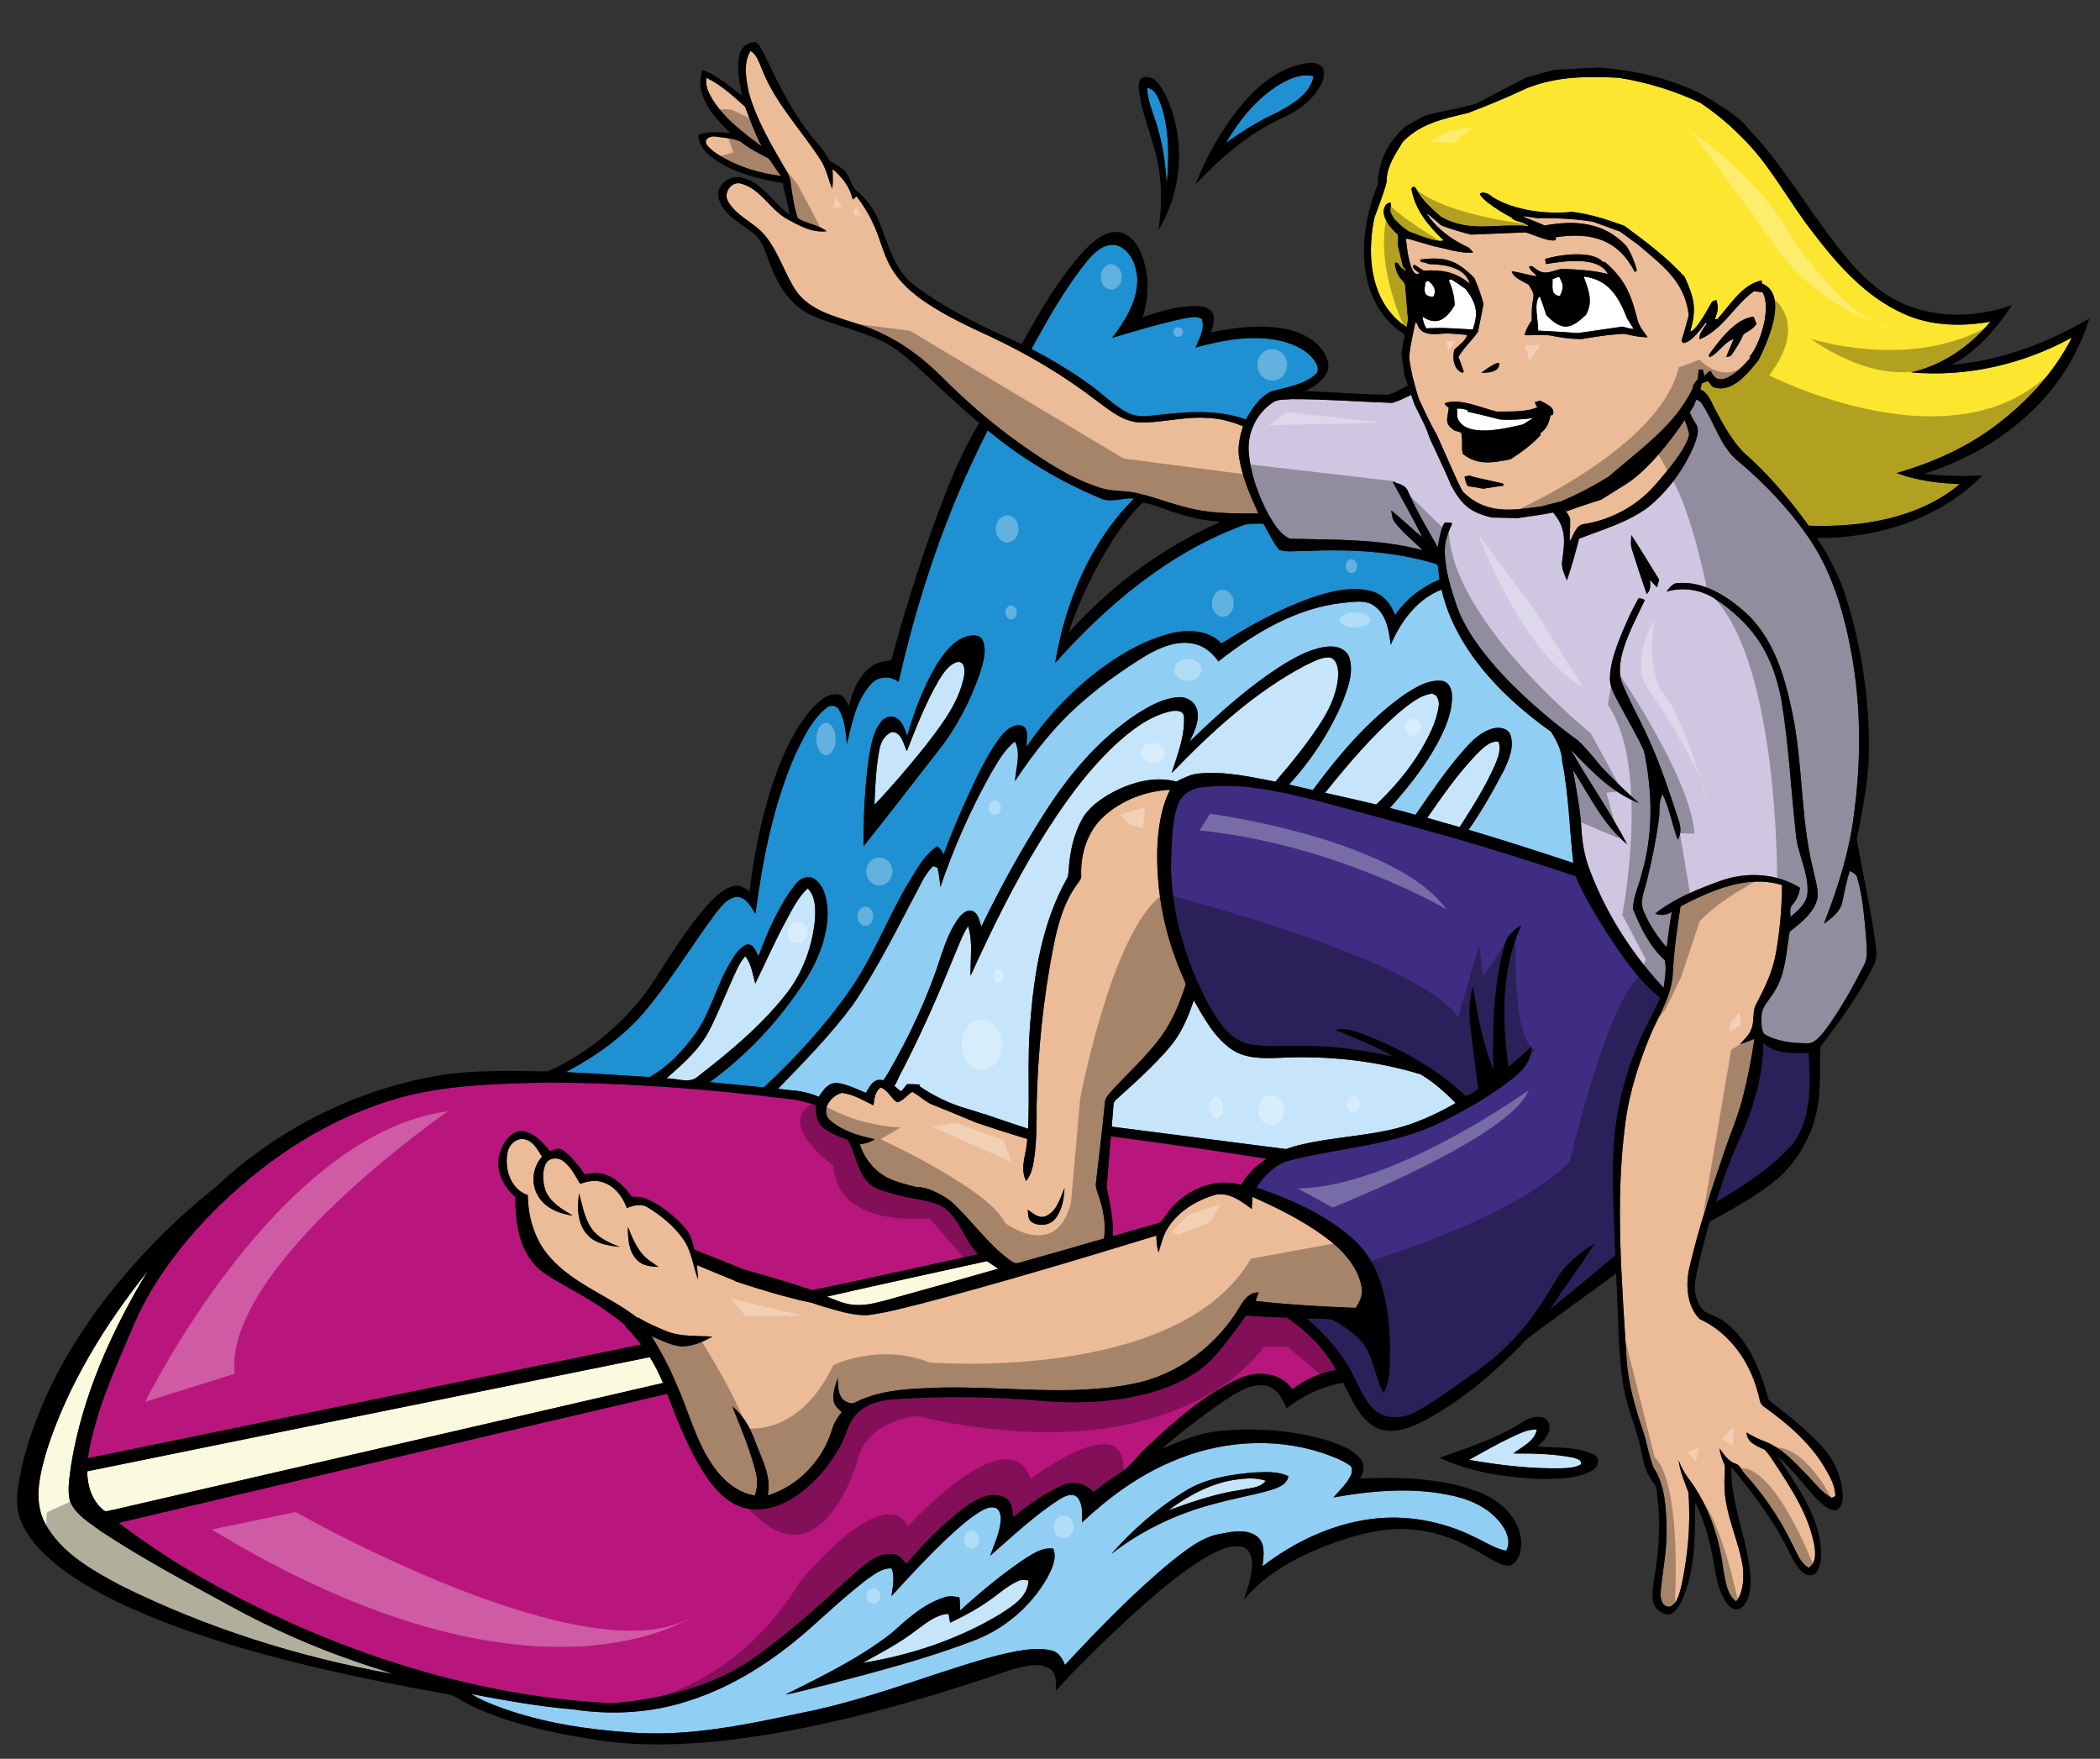
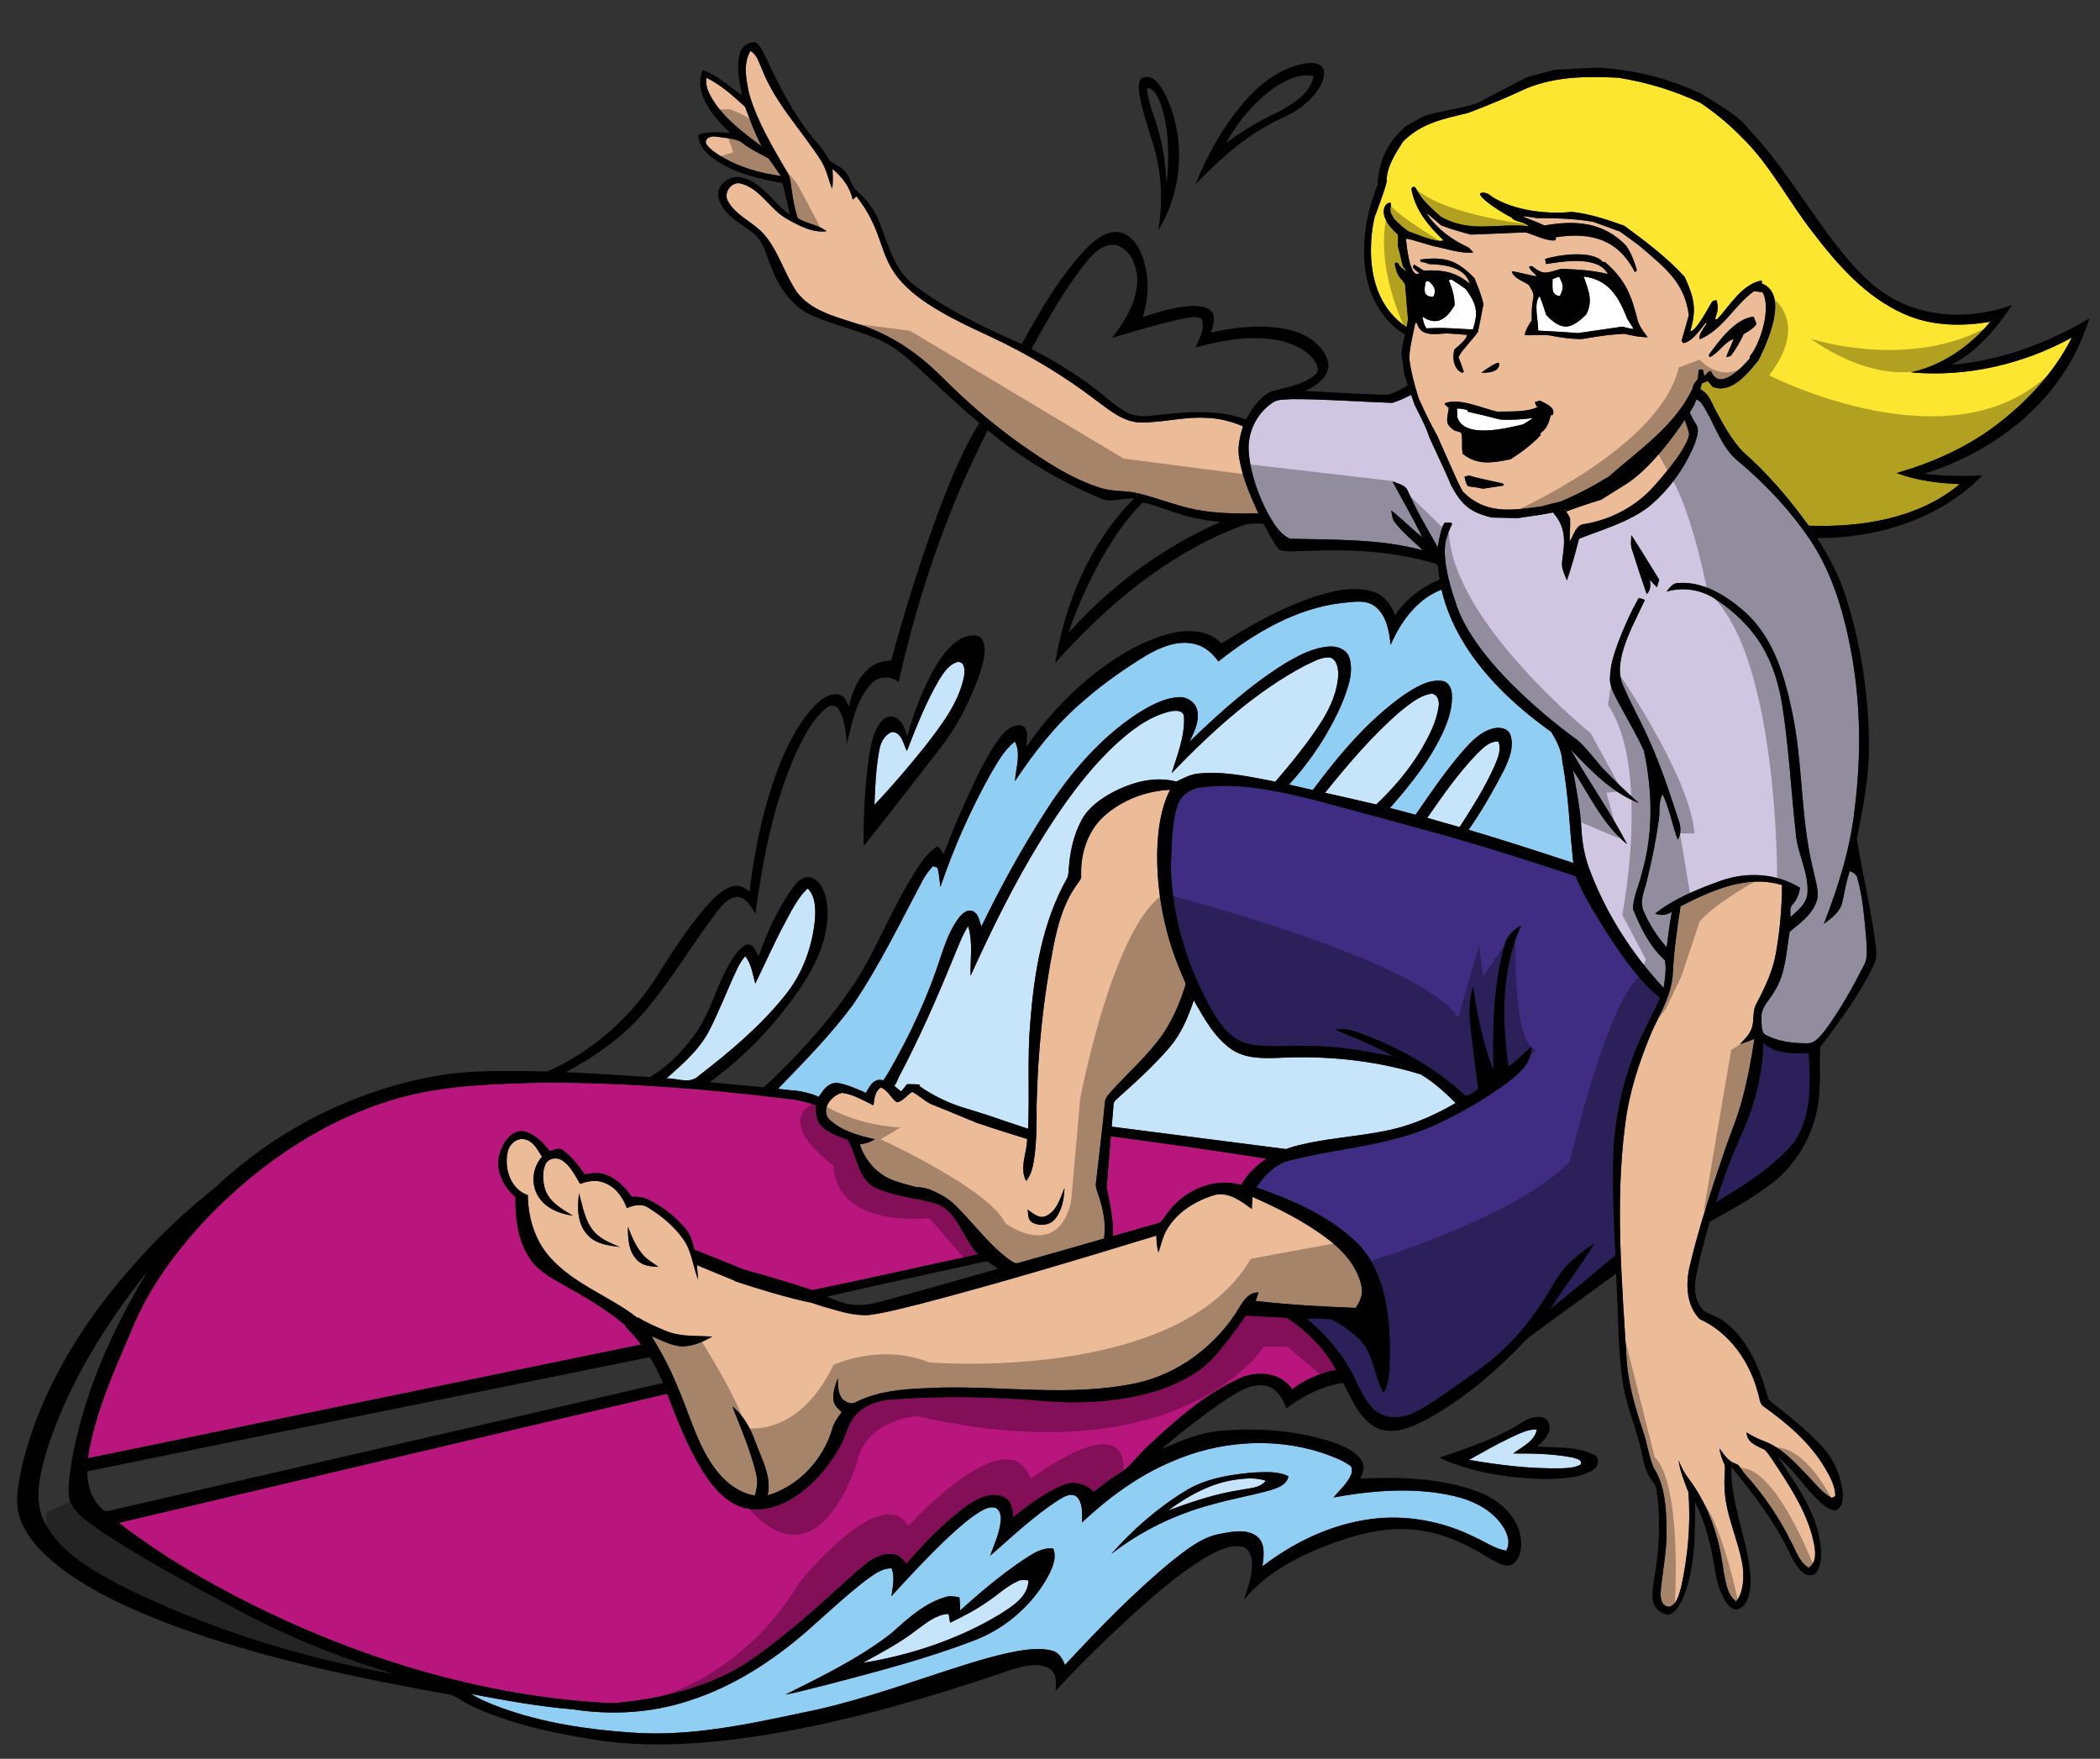
<svg xmlns="http://www.w3.org/2000/svg" version="1.1" id="Layer_1" x="0px" y="0px" width="200px" height="167.5px" viewBox="0 0 200 167.5" style="enable-background:new 0 0 200 167.5;" xml:space="preserve">
  <rect x="0" y="0" width="200" height="167.5" fill="#333333" stroke="none" />
  <path id="color9" style="fill:#FDE62F;" d="M154.142,7.402c2.801,0.446,5.278,1.225,7.81,2.394c1.357,0.918,2.634,1.957,3.793,3.135  c2.823,2.696,4.575,6.24,6.97,9.282c2.335,3.054,5.006,6.074,8.587,7.668c2.577,1.177,5.51,1.238,8.261,0.753  c-1.934,2.335-4.577,4.173-7.565,4.826c5.286,0.481,10.683-0.767,15.323-3.315c-1.699,3.365-4.342,6.204-7.35,8.45  c-2.786,2.08-6.007,3.494-9.334,4.458c1.923,0.725,3.977,0.961,6.015,1.053c-3.962,3.295-9.387,4.133-14.393,3.959  c-1.847-2.545-3.893-4.967-6.264-7.042c-1.088-1.145-1.85-2.551-2.595-3.935c-0.374-0.667-0.599-1.498-1.29-1.917  c-0.056-0.039-0.119-0.062-0.178-0.096c0.056-0.181,0.105-0.366,0.141-0.556c0.196-0.082,0.398-0.168,0.57-0.244  c0.162,0.177,0.297,0.361,0.432,0.546c1.808,0.77,3.42-1.303,4.411-2.531c0.87-1.751,2.908-6.258,0.302-7.302  c-0.004-0.109,0-0.195,0.005-0.28c-1.858,0.332-3.056,2.399-4.226,3.677c-0.087-0.004-0.164,0.017-0.24,0.039  c0.268-0.827,0.371-1.052,0.145-1.851c-0.13,0.037-0.258,0.073-0.406,0.143c-0.311,0.478-1.468,2.783-2.091,2.848  c0.624-2.127,0.391-3.148-0.517-5.176c-1.705-1.884-3.717-3.378-5.761-4.888c-1.703-0.605-3.184-1.106-4.972-1.323  c-2.415,0.247-5.476-0.106-7.592-1.418c-0.325-0.281-0.547-0.379-0.69-0.38c-0.001-0.002-0.002-0.006-0.004-0.007  c-0.236-0.045-0.236-0.045-0.487,0.053c-0.016,0.534,2.347,1.983,2.987,2.277c0.333,0.49,1.213,0.352,1.658,0.84  c-3.127-0.313-5.549,0.679-8.362-0.893c-0.922-0.798-1.874-1.698-2.435-2.794c-0.066-0.037-0.131-0.073-0.191-0.085  c-0.07,0.048-0.133,0.121-0.194,0.194c0.362,2.071,1.645,3.548,3.065,4.928c-0.589,0.278-2.628-0.621-3.304-0.847  c-0.553-0.374-0.553-0.374-1.397-1.193c-0.174-0.316-0.261-0.472-0.327-0.572c-0.051-0.216-0.064-0.438,0.008-0.655  c0,0,0.166-0.542-0.375-0.208c0,0-1.151,0.924,1.038,2.922c0.053,0.229,0.039,0.518,0.009,1.035  c0.156,0.651,0.313,1.304,0.477,1.982c0.243,0.302,0.256,0.321,0.285,0.506c-0.025-0.019-0.05-0.038-0.075-0.057  c-0.076-0.077-0.152-0.154-0.227-0.232c0.003,0.016,0.001,0.031,0.003,0.047c-0.195-0.173-0.367-0.361-0.425-0.535  c0,0-0.5-0.334-0.25,0.416c0,0,0.129,0.761,0.676,1.241c0.075,0.112,0.151,0.225,0.224,0.338c0.093,1.115,0.187,2.231,0.278,3.347  c-0.033,0.235-0.083,0.482-0.136,0.732c-4.924-3.296-3.042-10.492-3.042-10.492c1.375-3.625,1.142-3.52,1.142-3.52  c0.041-1.348,0.867-2.558,1.565-3.67c1.756-1.746,3.773-2.146,6.17-2.716c1.91-0.716,3.781-1.504,5.615-2.361  C148.299,7.254,151.08,7.263,154.142,7.402z" />
  <path id="color8" style="fill:#CFC7E1;" d="M149.148,48.703c-0.034-0.048-0.074-0.091-0.109-0.138  c0.027-0.006,0.052-0.011,0.08-0.017C149.129,48.599,149.138,48.653,149.148,48.703z M161.292,38.692  c0.09-0.22,0.182-0.436,0.272-0.651c0.211,0.085,0.399,0.209,0.529,0.424c1.207,1.776,1.722,4.041,3.442,5.45  c2.596,2.168,4.942,4.659,6.841,7.465c2.232,3.337,3.323,7.278,4.022,11.19c0.815,4.736,0.853,9.587,0.252,14.35  c-0.396,3.814-1.557,7.494-2.941,11.054c0.73-0.536,1.563-1.136,1.756-2.079c0.206-0.991,0.389-1.986,0.701-2.949  c0.35,0.15,0.69,0.344,0.749,0.759c0.507,1.796,0.635,3.675,0.81,5.524c0.029,0.936,0.253,1.962-0.263,2.813  c-1.077,2.107-2.238,4.191-3.653,6.094c-0.464,0.539-0.953,1.294-1.767,1.22c-1.383-0.003-2.838-0.176-4.046-0.893  c-0.288-0.485-0.224-1.106-0.234-1.653c0-0.965,0.807-1.611,1.235-2.4c1.084-1.691,1.115-3.768,1.45-5.681  c1.086-0.869,2.351-1.796,2.657-3.237c0.081-0.944-0.264-1.861-0.446-2.776c-1.211-4.96-0.924-10.133-2.018-15.113  c-0.717-3.436-1.847-7.076-4.6-9.448c-1.696-1.465-3.816-2.777-6.144-2.635c-0.56-0.04-0.871,0.445-1.181,0.823  c1.532-0.456,3.227-0.212,4.574,0.652c1.986,1.291,3.761,2.998,4.856,5.121c0.755,1.42,1.215,2.978,1.514,4.554  c0.703,4.197,0.901,8.455,1.373,12.681c0.147,1.964,1.263,3.758,1.108,5.756c-0.102,0.978-0.934,1.633-1.623,2.233  c0.036-0.397-0.118-0.87,0.196-1.188c0.404-0.449,0.635-1.007,0.718-1.601c-2.232-1.391-5.074-1.552-7.523-0.677  c-2.2,0.788-4.424,1.677-6.274,3.136c0.548,0.209,1.109,0.15,1.595-0.178c-0.223,1.119-0.33,2.255-0.493,3.388  c-0.92-1.028-1.676-2.211-2.21-3.481c-0.395-0.927,0.084-1.87,0.299-2.774c0.485-1.966,0.898-3.956,1.166-5.965  c0.126-0.791-0.068-1.646,0.358-2.365c0.658,1.379,0.908,2.902,1.435,4.328c0.378-0.59,0.291-1.293,0.063-1.923  c-0.843-2.574-1.685-5.16-2.813-7.63c-0.78-1.781-1.764-3.465-2.506-5.263c-0.391-0.909-0.258-1.92-0.049-2.852  c0.474-1.815,1.392-3.467,2.177-5.157c-0.188-0.098-0.386-0.154-0.593-0.169c-0.779,1.374-1.42,2.824-1.98,4.299  c-0.377,1.043-0.727,2.125-0.748,3.243c-0.054,0.902,0.45,1.691,0.846,2.463c0.795,1.506,1.685,2.971,2.387,4.524  c0.831,3.865,0.91,7.947-0.225,11.76c-0.252,1.111-0.823,2.184-0.807,3.334c0.72,1.769,1.589,3.564,3.031,4.861  c0.166,0.845-0.003,1.769-0.123,2.628c-3.091-3.319-5.573-7.225-7.136-11.489c-0.403-1.139-0.616-2.337-0.685-3.543  c-0.107-1.932-0.485-3.833-0.82-5.736c1.587,2.441,2.861,5.213,5.162,7.087c-1.608-3.106-3.652-5.972-5.373-9.016  c1.913,1.973,3.858,4.07,6.482,5.084c-1.222-1.077-2.381-2.217-3.515-3.382c-0.672-0.832-1.764-2.146-2.252-2.532l0.002-0.021  c0,0-9.938-6.942-11.75-13.394c0,0-1.287-3.497-0.876-5.571c0.021-0.079,0.038-0.16,0.06-0.235c0.004-0.014,0.008-0.027,0.013-0.041  c0.231-0.785,0.533-1.375,0.533-1.375c0-0.25-0.542-0.125-0.542-0.125c-0.329-0.269-0.657,1.369-0.816,2.317  c-0.522-0.91-1.045-1.82-1.551-2.738c-0.472-0.855-0.906-1.731-1.303-2.624c-0.233-0.584-0.926-0.681-1.442-0.873  c0.96,1.753,1.939,3.497,2.831,5.288c-1.032-0.799-1.933-1.749-2.964-2.549c0.074,0.382,0.081,0.809,0.344,1.123  c0.763,1.003,1.765,1.788,2.657,2.669c-4.117-1.111-8.422-0.985-12.642-1.098c-0.985-0.436-1.532-1.439-2.062-2.324  c-0.966-1.836-1.703-3.841-1.866-5.922c-0.158-1.822,0.731-3.683,2.25-4.701c0.537-0.39,1.245-0.288,1.87-0.349  c3.184-0.009,6.359,0.25,9.54,0.355c0.629-0.177,1.217-0.473,1.804-0.765c0.106,0.31,0.21,0.613,0.317,0.924  c1.095,2.199,1.095,2.199,1.396,3.061c-0.05-0.014,1.6,3.392,2.094,4.645c1.034,1.88,1.792,2.55,3.874,3.055  c0.841,0.012,1.655,0.034,2.467,0.053c1.921-0.272,2.408-0.342,3.362-0.536c0.411,0.48,0.746,1.017,0.91,1.64  c0.273,0.994,0.078,2.026-0.045,3.027c-0.087,0.635,0.229,1.231,0.454,1.805c0.457-1.3,0.811-2.635,1.158-3.968  c2.231-0.878,4.605-1.54,6.558-2.983c1.938-1.574,3.457-3.658,4.417-5.957c0.206-0.622,0.561-1.386,0.151-1.996  c-0.231-0.347-0.418-0.717-0.589-1.094C161.158,38.915,161.292,38.692,161.292,38.692z M158.018,55.208  c-0.879-1.419-1.739-2.852-2.653-4.251c-0.008,0.445-0.094,0.904,0.051,1.337c0.45,1.435,0.917,2.865,1.415,4.286  c0.389-0.364,0.373-0.868,0.302-1.359c0.216,0.241,0.441,0.48,0.675,0.709C157.859,55.75,157.964,55.388,158.018,55.208z" />
  <path id="color7" style="fill:#91CEF4;" d="M147.725,69.692c0.545,0.886,1.023,1.802,1.067,2.868  c0.623,3.178,0.679,6.418,1.051,9.625c-3.313-1.094-6.634-2.163-9.976-3.16c1.26-1.785,2.331-3.696,3.345-5.632  c0.496-1.044,1.023-2.251,0.635-3.414c-0.246-0.644-1.037-0.754-1.627-0.608c-1.139,0.284-2.007,1.146-2.763,1.999  c-1.716,1.943-3.171,4.096-4.639,6.227c-0.813-0.226-1.628-0.437-2.443-0.647c2.047-2.317,4.008-4.783,5.241-7.64  c0.428-1.038,0.748-2.161,0.653-3.289c-0.053-0.523-0.348-1.102-0.92-1.173c-1.376-0.167-2.6,0.657-3.7,1.373  c-3.407,2.434-6.139,5.674-8.615,9.019c-0.755-0.177-1.514-0.344-2.268-0.519c2.099-2.292,3.835-4.932,5.063-7.786  c0.513-1.328,1.107-2.802,0.702-4.238c-0.235-0.855-1.195-1.201-2.006-1.121c-1.5,0.122-2.866,0.853-4.14,1.606  c-3.341,2.08-6.276,4.73-9.095,7.457c0.424-0.896,0.917-1.847,0.754-2.871c-0.115-0.859-0.989-1.45-1.826-1.369  c-1.433,0.093-2.718,0.829-3.91,1.572c-3.538,2.329-6.347,5.61-8.631,9.146c-2.3,3.571-4.362,7.298-6.21,11.123  c-0.204-0.503-0.249-1.201-0.803-1.457c-0.542-0.235-1.034,0.229-1.342,0.625c-0.804,1.052-1.253,2.319-1.684,3.556  c-1.248,3.957-3.025,7.732-5.107,11.316c-0.045,0.078-0.103,0.147-0.154,0.221c0.007,0,0.014,0,0.021,0  c-0.107,0.15-0.2,0.281-0.273,0.383c-0.148-0.033-0.3-0.054-0.462-0.044c-0.63,0.116-0.903,0.747-1.191,1.241  c-0.886-0.368-1.768-0.806-2.728-0.946c-0.674-0.044-1.145,0.411-1.497,0.935c0,0.002,0,0.005,0,0.007  c-0.108,0.125-0.194,0.253-0.268,0.382c-1.106-0.496-2.264-0.613-2.783-0.638c-0.368-0.041-0.735-0.081-1.101-0.129  c2.479-2.557,4.991-5.11,7.119-7.977c2.568-3.785,4.554-7.921,6.698-11.946c0.254-0.472,0.587-0.89,0.943-1.284  c0.11,0.039,0.328,0.117,0.437,0.155c0.145,0.604,0.206,1.222,0.267,1.839c1.264-3.715,2.858-7.325,4.773-10.749  c0.67-1.105,1.276-2.313,2.333-3.106c0.594,1.178,0.078,2.526,0,3.767c1.851-2.801,3.958-5.464,6.527-7.646  c1.871-1.641,3.923-3.069,6.045-4.366c1.375-0.783,3.005-1.452,4.605-1.033c0.922,0.228,1.656,0.886,2.192,1.649  c3.436-2.709,7.383-5.072,11.81-5.575c1.023-0.078,2.187-0.357,3.082,0.31c1.134,0.851,1.367,2.369,1.518,3.685  c0.953-2.215,2.532-4.383,4.845-5.26C138.107,59.735,140.661,64.667,147.725,69.692z M103.042,144.999  c2.5-2.339,5.299-4.417,8.464-5.766c4.498-1.994,9.732-2.407,14.429-0.868c0.872,0.316,1.769,0.616,2.541,1.145  c0.343,0.144,0.289,0.521,0.244,0.822c-0.351,0.902-1.104,1.559-1.724,2.275c3.795-0.675,7.746-1.004,11.536-0.118  c1.755,0.415,3.514,1.27,4.548,2.801c0.478,0.681,0.816,1.611,0.365,2.394c-1.089-0.195-2.005-0.847-2.995-1.295  c-3.05-1.52-6.538-2.171-9.925-1.715c-3.762,0.507-7.298,2.195-10.291,4.497c0.119-0.954,0.326-2.171-0.529-2.859  c-0.965-0.71-2.26-0.467-3.353-0.26c-1.841,0.279-3.314,1.506-4.736,2.611c-3.661,3.015-6.964,6.435-10.192,9.9  c-0.229-0.579-0.572-1.198-1.225-1.362c-1.061-0.271-2.183-0.145-3.25,0.031c-2.533,0.468-4.982,1.296-7.433,2.083  c-4.309,1.422-8.613,2.912-13.075,3.791c-5.339,1.138-10.772,2.297-16.265,1.9c-4.238-0.29-8.497-0.925-12.502-2.386  c-0.962-0.364-1.931-0.742-2.805-1.292c3.212,0.604,6.432,1.198,9.693,1.464c3.716,0.576,7.572,0.346,11.146-0.853  c4.114-1.324,7.805-3.712,11.058-6.523c1.883-1.654,3.704-3.384,5.69-4.915c0.737-0.523,1.505-1.17,2.463-1.136  c0.327,0.861,0.098,1.768-0.019,2.646c1.745-1.919,3.515-3.814,5.401-5.6c0.946-0.864,1.897-1.742,2.994-2.418  c0.45-0.275,0.979-0.552,1.524-0.394c0.394,0.191,0.509,0.687,0.495,1.088c-0.07,1.223-0.608,2.346-1.017,3.48  c2.113-1.842,4.16-3.793,6.522-5.32c0.512-0.315,1.264-0.764,1.795-0.241C103.159,143.273,103.053,144.197,103.042,144.999z   M100.311,147.483c-1.085-0.147-2.01,0.533-2.876,1.079c-2.126,1.446-4.106,3.097-6.003,4.827c0.034-0.425-0.025-0.843-0.056-1.261  c-0.47-0.097-0.966-0.179-1.431-0.007c-1.982,0.62-3.536,2.061-5.051,3.419c-3.074,2.398-6.618,4.101-10.087,5.843  c1.376-0.252,2.721-0.651,4.082-0.973c4.606-1.212,9.234-2.407,13.688-4.107c3.003-1.09,5.597-3.277,7.17-6.06  C100.185,149.408,100.68,148.438,100.311,147.483z M105.829,148.006c2.865-2.243,6.205-3.835,9.722-4.76  c1.784-0.501,3.613-0.82,5.396-1.313c0.709-0.225,1.607-0.498,1.759-1.344c-1.044-0.508-2.233-0.391-3.356-0.351  c-2.262,0.204-4.599,0.568-6.551,1.809C110.185,143.65,107.855,145.712,105.829,148.006z" />
-   <path id="color6" style="fill:#1F90D1;" d="M136.841,53.73c-4.037-1.255-8.307-1.446-12.501-1.255c-0.83-0.03-1.694,0.15-2.501-0.11  c-0.633-0.748-1.025-1.658-1.52-2.497c-0.706,0.021-1.45-0.079-2.112,0.229c-6.972,2.608-12.806,7.548-17.713,13.037  c0.95-5.771,3.327-11.472,7.509-15.653c-1.08-0.119-2.182,0.46-3.226-0.038c-3.858-1.613-7.496-3.776-10.705-6.462  c-3.882,7.56-6.622,15.68-8.488,23.962c-0.804-0.601-1.953-0.571-2.633,0.204c-1.416,1.56-1.819,3.718-2.292,5.704  c-0.127-1.112-0.169-2.308-0.776-3.285c-0.24-0.406-0.797-0.468-1.146-0.173c-1.424,1.138-2.214,2.841-2.986,4.449  c-2.109,4.802-3.108,10.002-3.806,15.174c-0.434-0.662-0.868-1.571-1.777-1.602c-0.853,0.095-1.415,0.827-1.92,1.446  c-2.274,3.019-4.204,6.292-6.623,9.204c-2.083,2.563-4.838,4.497-7.731,6.041c2.66,0.115,5.317,0.312,7.972,0.47  c1.711-0.948,3.092-2.424,4.25-3.979c1.531-2.061,2.073-4.627,3.365-6.816c0.406-0.681,0.83-1.432,1.561-1.804  c0.719-0.196,0.919,0.615,1.204,1.085c0.862-2.366,1.89-4.726,3.428-6.738c0.403-0.616,1.241-1.063,1.923-0.595  c0.963,0.688,1.167,1.991,1.229,3.096c0.014,2.45-0.978,4.79-2.305,6.808c-2.38,3.643-5.408,6.873-8.934,9.427  c1.723,0.164,3.444,0.327,5.167,0.497c2.961-2.775,5.741-5.767,8.069-9.098c2.304-3.217,3.66-6.974,5.68-10.357  c0.791-1.254,1.478-2.676,2.763-3.506c0.286,0.183,0.453,0.472,0.604,0.769c0.933-2.522,2.018-4.984,3.179-7.407  c0.673-1.315,1.35-2.646,2.262-3.818c0.453-0.581,1.106-1.142,1.893-1.074c0.899,0.217,0.531,1.379,0.565,2.045  c1.656-2.418,3.633-4.622,5.889-6.492c2.262-1.852,4.801-3.468,7.642-4.249c1.686-0.447,3.75-0.45,5.033,0.912  c2.688-1.704,5.492-3.262,8.5-4.333c1.844-0.618,3.866-1.17,5.803-0.642c1.105,0.292,1.862,1.241,2.224,2.287  c1.028-1.532,2.545-2.69,4.24-3.407c-0.067-0.434-0.111-0.845-0.136-1.226C136.923,53.883,136.881,53.807,136.841,53.73z   M93.294,64.225c-0.933,2.619-2.219,5.138-3.967,7.308c-2.346,3.03-4.684,6.064-7.079,9.055c-0.021-2.829,0.11-5.665,0.504-8.466  c0.209-1.177,0.392-2.442,1.169-3.396c0.316-0.434,0.972-0.661,1.444-0.341c0.625,0.355,0.818,1.099,1.036,1.73  c0.637-2.3,1.492-4.554,2.687-6.626c0.702-1.136,1.533-2.337,2.831-2.838c0.552-0.2,1.38-0.281,1.686,0.351  C94.012,62.051,93.599,63.198,93.294,64.225z M103.976,36.769c-1.808-1.341-3.756-2.486-5.742-3.542  c1.604-2.896,3.226-5.812,5.32-8.389c0.682-0.804,1.608-1.708,2.764-1.492c1.35,0.41,1.93,1.94,1.996,3.234  c0.02,2.109-1.163,3.978-2.398,5.597c2.31-0.685,4.615-1.389,6.977-1.873c0.511-0.054,1.133-0.277,1.573,0.104  c0.304,0.936-0.254,1.85-0.609,2.687c2.671-0.718,5.518-1.26,8.26-0.603c1.168,0.316,2.391,0.86,3.099,1.892  c0.249,0.367,0.479,0.988,0.034,1.307c-1.148,0.964-2.693,1.184-4.098,1.562c-1.169,0.5-1.898,1.629-2.492,2.7  c-2.896-1.06-6.04-0.701-9.033-0.364c-0.776,0.106-1.595,0.063-2.298-0.313C106.083,38.619,105.098,37.596,103.976,36.769z   M110.318,12.424c-0.328-1.361-1.034-2.642-1.069-4.06c0.805,0.126,1.059,0.993,1.332,1.639c0.797,2.403,0.756,4.992,0.542,7.485  C110.994,15.782,110.807,14.069,110.318,12.424z M121.688,10.688c-1.753,0.79-3.385,1.808-4.939,2.931  c1.308-2.235,3.001-4.333,5.256-5.662c0.929-0.531,2.011-0.969,3.096-0.702C124.787,8.973,123.085,9.905,121.688,10.688z" />
  <path id="color5" style="fill:#3E2D82;" d="M153.664,109.571c-0.139,3.328,0.034,6.654,0.186,9.978  c-2.061,1.719-4.111,3.451-6.207,5.122c1.335-2.117,2.892-4.09,4.2-6.224c-0.936,0.547-1.774,1.245-2.549,1.997  c-0.956,0.973-1.515,2.241-2.273,3.361c-1.338,2.136-2.999,4.071-4.938,5.683c-1.245,1.014-2.588,1.896-3.894,2.833  c-1.214,0.828-2.408,1.706-3.747,2.321c-1.166,0.522-2.718,0.48-3.653-0.478c-0.829-0.829-1.275-1.943-1.806-2.97  c-1.035-2.195-2.684-4.034-4.504-5.61c0.801-0.005,1.614-0.036,2.407,0.107c0.964,0.507,1.87,1.152,2.648,1.921  c1.311,1.391,1.337,3.439,2.225,5.059c0.76-1.33,0.552-2.962,0.622-4.438c-0.078-3.458-0.586-7.302-3.137-9.878  c-2.662-2.563-6.131-4.081-9.582-5.271c0.759-1.105,1.741-2.176,3.079-2.537c4.827-1.248,9.982-1.43,14.513-3.672  c2.047-0.984,4.018-2.133,5.869-3.448c1.241-0.917,2.824-2.028,2.729-3.762c-0.715,0.656-1.426,1.318-2.183,1.93  c-0.637-4.487-0.709-9.264,1.214-13.469c-0.716,0.415-1.395,1.005-1.587,1.847c-1.091,3.878-1.157,7.95-1.065,11.95  c-1.013-2.559-1.538-5.272-1.941-7.98c-0.442,1.38-0.386,2.859-0.198,4.277c0.227,1.834,0.439,3.668,0.691,5.497  c-0.391,0.222-0.748,0.594-1.198,0.66c-2.795-2.635-6.218-4.527-9.791-5.892c-0.828-0.287-1.71-0.659-2.595-0.395  c1.856,0.786,3.753,1.495,5.488,2.533c-2.742-0.572-5.526-1.036-8.337-1.011c-1.817-0.063-3.664,0.169-5.464-0.198  c-1.749-0.41-2.795-2.027-3.631-3.486c-2.251-4.104-3.65-8.735-3.739-13.432c0.104-1.916,0.035-3.887,0.615-5.738  c0.299-1,1.251-1.659,2.267-1.763c3.66-0.498,7.319,0.35,10.857,1.208c4.313,1.15,8.618,2.334,12.918,3.521  c3.988,1.146,7.942,2.408,11.878,3.719c0.779,1.876,1.866,3.603,2.933,5.323c1.48,2.255,3.001,4.553,5.121,6.261  c-0.666,1.535-1.521,2.979-2.151,4.53C154.637,102.735,153.828,106.134,153.664,109.571z M167.938,99.326  c-0.043,2.999-0.847,5.939-2.056,8.67c-0.959,2.107-1.781,4.278-2.455,6.494c2.67-1.588,5.376-3.285,7.411-5.67  c1.71-2.465,1.601-5.669,1.415-8.534C170.786,100.32,169.088,100.409,167.938,99.326z" />
  <path id="color4" style="fill:#EBBC97;" d="M136.85,41.434c2.085,4.704,2.085,4.704,2.479,5.4c2.174,2.171,4.604,1.79,7.472,1.396  c0.619-0.175,1.221-0.318,1.82-0.461c1.645-0.687,3.097-1.463,4.616-2.394c2.876-2.542,6.298-4.821,7.963-8.385  c0.09-0.472,0.212-0.533,0.5-0.895c0.021-0.312,0.052-0.599,0.083-0.887c0.136-0.01,0.271-0.021,0.382-0.025  c0.06,0.207,0.117,0.414,0.151,0.627c0.176-0.162,0.327-0.316,0.479-0.471c0.059,0.012,0.117,0.023,0.183,0.061  c0.815,1.887,2.967-0.45,3.701-1.3l-0.044-0.154c0.976-1.084,2.114-4.639,1.223-6.114c-0.262-0.038-0.523-0.075-0.809-0.105  c-1.879,1.34-2.927,3.643-5.167,4.583c-0.14-0.49,0.396-1.06,0.645-1.464l-0.044-0.154c-0.515,0.647-1.334,1.882-2.171,1.979  c-0.048-0.069-0.096-0.14-0.168-0.203c0.241-0.821,0.482-1.641,0.698-2.455c-0.397-3.174-2.362-4.598-4.754-6.651  c-0.599-0.444-1.199-0.886-1.789-1.303c-0.844-0.319-1.713-0.631-2.582-0.942c-1.784-0.303-3.581-0.351-5.364-0.348  c-1.254-0.202-1.254-0.202-1.258-0.117c0.683,0.251,1.35,0.538,2.016,0.821c2.969-0.533,5.624-0.309,7.763,1.927  c0.477,0.701,0.787,1.504,1.02,2.33c-0.116,0.172-0.116,0.172-0.209,0.142c-1.544-2.99-4.035-3.816-7.505-3.279  c-0.005,0.083-0.009,0.169-0.031,0.286c-0.795,0.143-2.047-0.535-2.858-0.75c-1.71,0.066-3.444,0.14-5.18,0.212  c-0.957-0.231-1.903-0.52-2.837-0.869c-1.29-1.111-1.29-1.111-1.36-1.063c1.027,1.465,2.359,2.424,3.963,3.169  c0.154,0.152,0.308,0.303,0.436,0.462c-1.186,0.141-2.613-0.374-3.792-0.599c-2.403-0.712-2.403-0.712-2.623-0.706  c0.05,0.376,0.33,3.919,1.292,3.284c-0.459-0.343-0.459-0.343-0.644-0.596c0.057-0.101,0.093-0.166,0.129-0.233  c0.306,0.191,0.611,0.385,0.917,0.577c1.761-0.08,3.009,0.097,4.398,1.262c-0.461-1.625-2.504-1.856-3.902-1.875  c-0.35-0.153-0.35-0.153-0.755-0.206c-0.021-0.077-0.044-0.155-0.092-0.225c2.392-0.314,3.528,0.06,5.181,1.765  c0.344,0.822,0.648,1.602,0.864,2.458c-0.168,0.883-0.336,1.767-0.529,2.659c-0.572,0.831-1.396,1.564-1.857,2.392  c0.185,0.45,0.347,0.933,0.512,1.416c-0.051,0.014-0.097,0.055-0.14,0.095c-0.815-0.325-0.98-1.395-0.765-2.208  c0.373-0.356,1.136-0.906,1.22-1.403c-0.636-0.072-1.287-0.111-1.938-0.147c-1.123,0.066-2.469,0.335-2.834-0.954  c-0.041-0.045-0.1-0.056-0.158-0.067c-0.51,2.429-0.51,2.429-0.584,3.343c0.165,1.373,0.494,2.535,0.899,3.869  C136.105,40.084,136.105,40.084,136.85,41.434z M167.013,30.16c0.092,0.226,0.182,0.45,0.273,0.676  c-0.24,0.429-0.796,0.727-1.224,0.988c-0.323,0.732-0.744,1.409-1.225,2.074l-0.413,0.117c0.012-0.253,0.418-0.982,0.683-1.725  c-0.852,0.242-1.43,1.351-2.296,1.736l-0.065-0.232C163.688,32.497,165.273,30.32,167.013,30.16z M143.174,46.247  c-0.642,0.098-1.283,0.196-1.925,0.293c-0.47-0.089-0.94-0.178-1.432-0.234c-0.184-0.255-0.184-0.255-0.34-0.908l0.414-0.117  c1.372,0.419,3.116,0.677,3.323,0.813C143.194,46.129,143.185,46.188,143.174,46.247z M146.36,26.313  c-0.237-0.351-0.613-0.496-0.736-0.934c0.103-0.03,0.213-0.032,0.298-0.029c1.088,0.89,1.354,0.647,2.747,0.253  c1.49,0.052,2.988,0.129,4.458,0.495c-0.895-1.782-4.324-1.201-5.898-0.951c-0.018-0.162-0.036-0.323-0.081-0.478  c1.198-0.396,4.541-0.896,5.521,0.303l0.155-0.044c2.024,1.74,2.552,3.207,3.175,5.705c0.247,0.571,0.247,0.571,0.925,1.493  c-0.965-0.06-0.965-0.06-2.242-0.339c-1.72,0.124-1.72,0.124-4.037,0.502c-1.086,0.001-2.046-0.145-3.082-0.354  c-1.023-0.072-2.105,0.04-2.349-0.032c0.033-0.371,0.421-1.065,0.667-1.387c-0.006-1.196-0.006-1.196,0.175-2.334  c-0.056-0.485-0.242-0.656-0.47-1.065c-0.545-0.347-1.431-0.625-1.614-1.271C144.27,25.817,145.88,26.281,146.36,26.313z   M142.571,39.2c1.163-0.023,2.806,0.07,3.862-0.425c-0.152-0.151-0.152-0.151-0.248-0.487l0.49-0.138  c0.529,0.297,1.49,0.637,1.219,1.354l-0.206,0.059c-0.223,0.788-0.326,1.207-0.994,1.704l0.045,0.155  c-0.85,0.937-1.823,1.631-2.882,2.321c-1.689,0.338-3.145,0.611-4.552-0.523c-0.138-0.685,0.03-1.375-0.153-2.019  c-0.191-0.085-0.401-0.137-0.611-0.189c-1.03-0.684-0.689-1.06-0.562-2.182c-0.353-0.263-0.353-0.263-0.397-0.417  C138.984,37.847,141.177,38.898,142.571,39.2z M73.191,15.077c0.418,0.538,0.774,1.125,1.174,1.677  c-1.897-0.234-3.771-0.78-5.444-1.714c-0.593-0.356-1.219-0.722-1.635-1.292c-0.287-0.579,0.452-0.835,0.898-0.739  c0.772,0.111,1.58,0.149,2.305,0.449C71.32,14.11,72.253,14.602,73.191,15.077z M92.502,106.72c-0.058-0.024-0.118-0.045-0.176-0.07  c-0.059-0.025-0.118-0.051-0.177-0.076c-1.065-0.448-2.133-0.889-3.208-1.314c-0.779-0.265-1.334-0.906-2.056-1.272  c-0.513,0.276-0.89,0.917-1.472,0.984c-0.572-0.378-0.833-1.158-1.539-1.403c-0.56,0.39-0.607,1.079-0.69,1.698  c-0.962-0.46-1.91-1.053-2.982-1.185c-1.015,0.214-2.049,1.56-1.256,2.503c1.186,1.12,2.818,1.579,4.374,1.908  c-0.433,0.277-0.928,0.435-1.439,0.485c0.508,1.594,1.745,2.948,3.342,3.485c0.676,0.238,1.379,0.423,2.085,0.604l0.002-0.004  c0,0,0.396-0.053,1.114,0.188c0.003-0.004,0.006-0.009,0.009-0.013c0.787,0.308,1.539,0.69,2.212,1.241  c1.876,1.729,3.342,3.889,5.396,5.43c0.289,0.177,0.595,0.507,0.967,0.364c2.714-0.762,5.425-1.53,8.133-2.318  c0.213-1.415-0.078-2.849-0.545-4.187c-0.115-0.367-0.292-0.742-0.218-1.138c0.29-2.546,0.609-5.094,0.85-7.646  c0.033-0.5,0.446-0.84,0.741-1.202c1.563-1.689,3.288-3.244,4.652-5.11c1.006-1.438,1.712-3.068,2.244-4.736  c0.126-0.296-0.1-0.58-0.188-0.85c-1.692-3.784-2.553-7.949-2.466-12.096c0.063-1.973,0.327-3.991,1.223-5.775  c-2.321,0.106-4.607,0.988-6.334,2.551c-1.537,1.414-2.206,3.564-2.133,5.615c0.052,0.313-0.204,0.547-0.356,0.788  c-1.277,1.73-1.869,3.851-2.277,5.932c-0.986,4.99-1.497,10.075-1.612,15.16c0.011,1.597,0.004,3.203-0.193,4.792  c-0.119,0.845-0.243,1.741-0.804,2.422c-0.663-1.288,0.078-2.663,0.102-4.002c-1.498-0.465-3-0.926-4.485-1.435  c-0.321-0.094-0.632-0.208-0.855-0.345C92.494,106.701,92.496,106.712,92.502,106.72z M99.565,115.832  c1.091-0.453,1.396-1.708,1.817-2.691c-0.047,1.016-0.229,2.108-0.885,2.926c-0.517,0.655-1.532,0.745-2.222,0.333  c-0.399-0.26-0.346-0.785-0.398-1.195C98.376,115.533,98.911,116.075,99.565,115.832z M149.532,49.359  c-0.105-0.229-0.234-0.442-0.378-0.646c1.099-0.406,2.211-0.778,3.334-1.122c0.768-0.498,1.555-0.965,2.28-1.425  c2.253-1.389,4.504-4.422,5.682-6.168c0.164,0.433,0.317,0.87,0.421,1.322c-0.055,0.528-0.35,0.989-0.599,1.447  c-0.784,1.274-1.762,2.415-2.748,3.535c-1.691,1.906-4.064,3.166-6.566,3.596c-0.893,0.031-1.059,1.063-1.458,1.671  C149.468,50.831,149.575,50.094,149.532,49.359z M70.432,122.158c-0.002-0.001-0.005-0.002-0.007-0.003  C70.135,122.06,69.959,122,69.959,122l-0.018-0.045c-1.192-0.485-2.384-0.975-3.57-1.475c0.043,0.458,0.088,0.921,0.115,1.386  c-0.498-1.298-0.607-2.764-1.455-3.908c-0.871-1.224-2.066-2.188-3.338-2.971c-0.622-0.391-1.366-0.189-1.994,0.065  c-0.388-1.08-1.15-2.112-2.291-2.454c-0.709-0.271-1.467-0.084-2.157,0.144c-0.481-0.778-0.886-1.664-1.66-2.196  c-0.516-0.377-1.37-0.28-1.644,0.345c-0.322,0.745-0.251,1.627-0.028,2.393c0.421,1.209,1.594,1.866,2.628,2.486  c-1.264-0.17-2.586-0.695-3.279-1.826c-0.733-1.177-0.563-2.756,0.353-3.782c-0.405-0.623-0.767-1.396-1.534-1.63  c-0.774-0.264-1.546,0.384-1.722,1.118c-0.383,1.588,0.239,3.6,1.906,4.173c0.023,2.142,0.671,4.323,2.126,5.934  c2.282,2.572,5.657,3.678,8.32,5.754c0.019-0.013,0.038-0.026,0.057-0.039c0.824,0.513,1.733,0.899,2.623,1.271  c1.407,0.598,2.959,0.449,4.448,0.55c-0.887,0.5-1.858,0.927-2.896,0.936c-1.034-0.064-1.953-0.601-2.898-0.967  c0.939,1.489,1.758,3.052,2.425,4.682c1.076,2.412,1.733,5.022,3.168,7.266c0.965,1.525,2.392,2.918,4.242,3.224  c0.245-0.706,0.296-1.468,0.102-2.191c-0.537-2.163-1.411-4.22-2.236-6.284c1.075,0.841,1.729,2.084,2.184,3.347  c0.604,1.638,1.576,3.305,1.176,5.114c2.955-0.89,5.312-3.42,6.158-6.366c0.176-0.585,0.527-1.091,0.898-1.567  c-0.311-0.306-0.7-0.601-0.768-1.057c-0.137-0.753,0.163-1.474,0.386-2.178c0.039,0.698-0.024,1.5,0.509,2.04  c0.32,0.27,0.819,0.498,1.215,0.242c2.517-1.26,5.409-1.275,8.159-1.386c6.091-0.127,12.254,0.849,18.284-0.369  c4.257-0.837,7.991-3.684,10.17-7.4c0.375-0.649,0.917-1.319,1.745-1.288c-0.096,0.271-0.19,0.54-0.288,0.811  c3.164,0.364,6.351,0.536,9.535,0.659c0.426-0.608,0.744-1.358,0.544-2.112c-0.425-1.978-1.92-3.515-3.503-4.674  c-2.115-1.552-4.477-2.727-6.867-3.782c-0.021,0.383-0.047,0.767-0.072,1.152c-0.992-0.745-2.149-1.628-3.469-1.356  c-1.814,0.531-3.568,1.589-4.569,3.235c-0.435,0.689-0.583,1.501-0.85,2.261c-0.15-0.526-0.183-1.07-0.196-1.609  c-7.376,2.256-14.767,4.481-22.228,6.437c-1.71,0.42-3.412,0.896-5.16,1.128c-1.51,0.102-2.964-0.432-4.402-0.823  c-0.34-0.107-0.676-0.224-1.014-0.336C74.903,123.598,71.632,122.553,70.432,122.158C70.432,122.158,70.432,122.158,70.432,122.158z   M56.01,117.661c-1.039-1.049-1.054-2.659-0.858-4.023c0.343,1.257,0.542,2.64,1.426,3.661c0.644,0.731,1.569,1.088,2.445,1.458  C57.963,118.62,56.786,118.483,56.01,117.661z M60.645,119.969c-0.804-0.828-0.843-2.056-0.843-3.139  c0.351,0.919,0.735,1.844,1.376,2.604c0.412,0.52,1.011,0.831,1.537,1.219C61.984,120.622,61.165,120.553,60.645,119.969z   M72.545,13.943c-1.707-1.273-3.482-2.575-4.64-4.4c-0.391-0.642-0.768-1.361-0.623-2.137c1.387,0.67,2.549,1.739,3.681,2.768  C71.443,11.448,71.906,12.736,72.545,13.943z M164.246,109.61c-1.233,3.627-2.449,7.27-3.325,11c-0.4,1.673-0.309,3.717,0.943,5.005  c2.841,1.286,4.776,4.05,5.551,7.014c0.169,0.455,0.129,1.075,0.598,1.352c2.209,1.584,4.343,3.392,5.751,5.753  c0.487,0.845,1.032,1.745,1.027,2.753c-0.083,0.04-0.252,0.118-0.336,0.161c-0.962-0.488-1.594-1.396-2.33-2.145  c-1.183-1.217-2.359-2.545-3.969-3.193c-0.633-0.238-1.248-0.521-1.814-0.893c0.02,0.972,1,1.3,1.727,1.649  c0.501,0.518,0.844,1.166,1.26,1.756c1.452,2.226,2.913,4.546,3.434,7.191c0.148,0.788,0.268,1.797-0.518,2.294  c-0.9-0.552-1.185-1.624-1.674-2.488c-1.154-2.347-2.645-4.515-4.398-6.449c-0.33-0.32-0.422-0.872-0.917-0.987  c-0.688-0.244-1.084-0.87-1.483-1.432c0.049,0.558,0.271,1.067,0.486,1.579c0.064,0.644-0.059,1.292-0.022,1.939  c0.01,2.775,1.423,5.278,1.778,7.994c0.042,1.042,0.011,2.203-0.67,3.058c-0.896-0.686-0.994-1.893-1.202-2.916  c-0.386-3.149-1.415-6.282-3.351-8.829c-0.389-0.518-0.696-1.091-0.918-1.698c0.122,1.067,0.566,2.044,0.926,3.038  c0.24,3.032-0.045,6.099-0.696,9.064c-0.204,0.671-0.355,1.542-1.083,1.84c-0.849,0.011-0.92-0.949-0.849-1.582  c0.187-1.953,0.604-3.892,0.544-5.864c-0.041-1.974-0.123-4.094-1.232-5.803c-0.468-1.137-0.621-2.378-1.021-3.537  c-0.714-2.11-1.334-4.272-1.532-6.501c-0.448-7.556-1.137-15.171-0.145-22.713c0.387-3.067,1.367-6.021,2.57-8.855  c0.809-1.742,1.845-3.459,1.957-5.426c0.107-2.158,0.4-4.3,0.74-6.433c2.938-1.495,6.319-3.05,9.666-2.014  c-0.02,2.188-0.203,4.382-0.594,6.537c-0.299,1.671-1.034,3.215-1.818,4.705c-0.473,0.764-0.173,1.71-0.526,2.513  c-0.215,0.559-0.677,0.961-1.067,1.394c0.464-0.151,0.927-0.314,1.375-0.505c-0.286,1.962-0.664,3.915-1.179,5.831  C165.477,106.422,164.783,107.991,164.246,109.61z M97.172,42.27c-1.841-1.313-3.603-2.737-5.266-4.268  c-1.608-1.426-3.022-3.073-4.771-4.338c-1.731-1.303-3.692-2.301-5.772-2.915c-1.97-0.637-4.189-1.207-5.487-2.959  c-1.163-1.71-1.705-3.795-3.045-5.392c-1.029-1.245-2.742-1.808-3.522-3.274c-0.426-0.78,0.367-1.886,1.252-1.643  c1.906,0.497,2.771,2.505,4.436,3.396c1.131,0.629,2.388,1.318,3.728,1.141c-0.817-0.625-1.901-0.698-2.75-1.238  c-0.378-1.131-0.536-2.323-0.693-3.503c-0.041-0.323-0.175-0.622-0.33-0.904c-1.379-2.393-2.844-4.791-3.612-7.466  c-0.272-1.322-0.6-2.826,0.133-4.06c0.645,0.38,0.811,1.136,1.105,1.767c1.271,3.252,3.763,5.783,5.617,8.688  c0.519,0.819,0.691,1.79,1.06,2.677c0.099-0.625,0.057-1.255,0.028-1.882c0.926,0.744,1.671,1.736,1.928,2.912  c0.091-0.076,0.271-0.232,0.361-0.31c0.564,0.739,1.079,1.517,1.473,2.363c0.737,1.431,1.016,3.054,1.835,4.448  c0.803,1.394,2.052,2.463,3.375,3.347c1.874,1.249,3.919,2.207,5.959,3.151c3.63,1.69,7.095,3.748,10.271,6.19  c1.263,0.927,2.589,2.056,4.247,2.037c2.041,0.008,4.049-0.567,6.099-0.44c1.223,0.021,2.422,0.333,3.547,0.8  c-0.303,1-0.55,2.054-0.346,3.103c0.299,1.822,1.061,3.526,1.812,5.203c-1.99,0.015-3.996,0.021-5.956-0.365  c-1.838-0.365-3.578-1.083-5.394-1.526c-1.231-0.33-2.54-0.149-3.751-0.566C101.973,45.564,99.53,43.928,97.172,42.27z" />
  <path id="color3" style="fill:#C6E5FA;" d="M63.475,102.701c1.493-1.324,3.058-2.662,4.014-4.448  c0.988-1.899,1.741-3.904,2.647-5.839c0.223-0.485,0.489-0.955,0.843-1.356c0.589,0.757,0.708,1.724,0.951,2.621  c0.986-2.012,1.883-4.068,2.958-6.039c0.581-1.069,1.131-2.193,2.037-3.034c0.742,0.754,0.751,1.888,0.699,2.879  c-0.241,2.662-1.197,5.294-2.905,7.367c-2.345,2.923-5.243,5.341-8.196,7.621C65.695,103.277,64.475,102.666,63.475,102.701z   M85.814,103.942c0.204-0.217,0.394-0.447,0.563-0.691c0.467,0.001,0.879,0.01,1.246,0.034c-0.024,0.047-0.047,0.095-0.072,0.142  c1.209,0.845,2.537,1.506,3.935,1.977c0.402,0.12,1.343,0.403,2.191,0.681c0.002-0.003,0.004-0.007,0.006-0.01  c1.408,0.477,2.813,0.961,4.228,1.426c0.161-3.347-0.088-6.706,0.204-10.049c0.363-4.746,1.142-9.615,3.512-13.813  c0.152-0.279,0.117-0.615,0.162-0.92c0.113-1.601,0.457-3.221,1.231-4.639c0.646-1.207,1.819-2.009,2.991-2.65  c1.826-0.944,3.975-1.537,6.018-0.997c0.688-0.327,1.373-0.706,2.154-0.768c2.453-0.241,4.89,0.318,7.287,0.778  c1.614-1.889,3.196-3.821,4.518-5.933c0.771-1.282,1.391-2.711,1.463-4.222c0.003-0.61-0.099-1.45-0.771-1.673  c-0.85-0.068-1.616,0.418-2.364,0.756c-4.856,2.564-8.94,6.331-12.731,10.257c0.548-1.728,1.254-3.491,1.18-5.33  c-0.031-0.72-0.881-0.649-1.386-0.529c-2.033,0.494-3.726,1.84-5.239,3.229c-2.818,2.669-5.064,5.871-7.095,9.161  c-2.513,4.088-4.623,8.404-6.608,12.768c-0.045-1.572,0.25-3.199-0.236-4.727c-0.627,0.98-0.994,2.096-1.456,3.157  c-1.55,3.794-3.203,7.554-5.12,11.176c-0.139,0.34-0.299,0.683-0.451,0.892C85.394,103.594,85.606,103.775,85.814,103.942z   M96.906,150.599c-1.064,0.477-1.903,1.308-2.865,1.941c-1.116,0.782-2.328,1.411-3.553,2.001c-0.052-0.281-0.103-0.563-0.148-0.842  c-1.161,0.055-2.083,0.839-2.983,1.483c-1.6,1.264-3.417,2.197-5.187,3.185c4.578-0.74,9.076-2.236,13.059-4.633  c1.179-0.764,2.674-1.638,2.727-3.224C97.604,150.479,97.228,150.408,96.906,150.599z M120.558,141.021  c-0.867-0.299-1.796-0.249-2.692-0.13c-2.443,0.295-4.662,1.523-6.619,2.959c2.234-0.805,4.491-1.599,6.851-1.944  C118.942,141.713,119.964,141.761,120.558,141.021z M135.358,71.381c0.73-1.267,1.436-2.6,1.651-4.063  c0.102-0.507-0.097-1.28-0.737-1.249c-1.159,0.212-2.085,1.029-2.981,1.739c-2.64,2.294-4.909,4.975-7.096,7.693  c1.629,0.364,3.253,0.735,4.877,1.119C132.713,75.063,134.193,73.327,135.358,71.381z M123.988,108.995  c3.16-0.75,6.454-0.797,9.585-1.697c1.775-0.531,3.463-1.324,5.064-2.252c-1.009-1.013-2.092-1.988-3.321-2.725  c-4.378-1.351-9.001-1.811-13.571-1.576c-1.501,0.056-3.139,0.074-4.438-0.8c-1.659-1.151-2.637-2.974-3.613-4.684  c-0.529,1.577-1.18,3.158-2.271,4.441c-1.524,1.791-3.286,3.366-5.033,4.939c-0.201,0.168-0.374,0.377-0.346,0.656  c-0.054,0.667-0.11,1.333-0.167,1.999l16.61,2.136C122.979,109.253,123.481,109.103,123.988,108.995z M91.213,63.04  c-0.835,0.212-1.33,1.004-1.764,1.683c-1.261,2.155-2.176,4.488-3.082,6.809c-0.321-0.658-0.501-1.821-1.428-1.821  c-0.693,0.27-1.075,0.992-1.191,1.694c-0.326,1.725-0.401,3.489-0.468,5.24c1.682-1.76,3.254-3.624,4.784-5.517  c1.544-2.012,3.205-4.107,3.736-6.647C91.889,63.978,91.956,63.001,91.213,63.04z M142.335,72.957  c0.302-0.733,0.677-1.548,0.372-2.341c-0.898-0.046-1.524,0.677-2.111,1.243c-1.756,1.846-3.219,3.937-4.665,6.026  c1.025,0.301,2.052,0.601,3.084,0.882C140.221,76.891,141.421,74.997,142.335,72.957z M149.752,138.802  c-1.853-0.351-3.75-0.389-5.629-0.379c0.836-0.648,2.027-1.138,2.246-2.285c-0.9-0.039-1.703,0.414-2.498,0.773  c-1.356,0.645-2.659,1.388-3.966,2.12c2.95,0.515,5.946,0.875,8.948,0.801c0.574-0.025,1.183-0.069,1.694-0.359  C150.717,138.977,150.081,138.915,149.752,138.802z" />
  <path id="color2" style="fill:#B9167D;" d="M87.831,114.284c0.507,0.118,1.085,0.281,1.473,0.396  c0.152,0.077,0.308,0.143,0.456,0.231c1.654,1.074,2.043,3.182,3.396,4.536c-5.271,1.133-10.53,2.34-15.813,3.422  c-0.087-0.031-0.177-0.063-0.275-0.096c-0.08-0.032-0.16-0.063-0.241-0.095c-0.001,0.004-0.003,0.007-0.005,0.011  c-1.155-0.388-2.992-0.951-5.906-1.772l-0.023,0.002c-1.584-0.642-3.168-1.287-4.759-1.913c-0.169-0.694-0.354-1.415-0.826-1.973  c-0.971-1.148-2.166-2.128-3.527-2.773c-0.497-0.263-1.06-0.309-1.608-0.287c-0.674-0.946-1.55-1.85-2.699-2.17  c-0.587-0.18-1.196-0.046-1.786,0.031c-0.588-0.823-1.208-1.65-2.027-2.257c-0.379-0.359-0.88-0.061-1.294,0.049  c-0.648-0.814-1.431-1.657-2.484-1.89c-1.177-0.151-1.955,1.044-2.261,2.028c-0.531,1.565,0.271,3.218,1.468,4.237  c-0.026,1.984,0.21,4.088,1.322,5.787c0.919,1.441,2.554,2.134,3.962,2.985c1.833,1.012,3.634,2.142,5.242,3.49  c-0.024,0.018-0.05,0.033-0.074,0.051c0.539,0.542,1.05,1.113,1.514,1.73c-17.563,3.601-35.12,7.228-52.684,10.83  c0.66-4.316,2.506-8.321,4.206-12.305c1.632-3.979,4.227-7.492,7.174-10.597c5.217-5.43,11.764-9.777,19.114-11.642  c4.278-1.026,8.707-1.13,13.083-1.231c7.735,0.007,15.463,0.602,23.137,1.56c0.064,0.008,0.129,0.016,0.193,0.024l0.329,0.041  c0.001-0.008,0-0.015,0.002-0.022c0.731,0.153,1.536,0.37,2.095,0.528c-0.063,0.415-0.005,0.803,0.082,1.114  c0.038,0.233,0.11,0.456,0.259,0.651c0.015,0.027,0.026,0.047,0.026,0.047c0.654,0.83,1.714,1.123,2.651,1.504  c0.932,1.504,0.93,3.75,2.715,4.602c1.212,0.525,2.516,0.779,3.815,1.043c0.004-0.008,0.007-0.015,0.011-0.022  c0.127,0.021,0.264,0.046,0.418,0.08c0.035,0.006,0.07,0.01,0.104,0.017C87.806,114.271,87.816,114.28,87.831,114.284z   M122.548,125.497c-1.296-0.086-2.598-0.107-3.894-0.207c-0.922,1.322-1.876,2.625-2.938,3.839c-1.3,1.487-3.093,2.441-4.926,3.111  c-3.635,1.269-7.562,1.482-11.373,1.188c-4.826-0.429-9.686-0.504-14.517-0.149c-1.265,0.096-2.583,0.52-3.428,1.507  c-0.743,0.822-0.896,1.964-1.431,2.904c-1.144,2.072-2.754,3.95-4.817,5.146c-1.413,0.814-3.172,1.214-4.744,0.645  c-1.563-0.608-2.664-1.967-3.539-3.345c-1.441-2.311-2.44-4.859-3.399-7.397c-17.419,4.053-34.82,8.183-52.226,12.292  c5.083,3.91,10.758,6.995,16.59,9.629c9.373,4.167,19.44,6.924,29.701,7.512c0.995,0.075,1.984-0.094,2.968-0.213  c3.149-0.441,6.273-1.285,9.101-2.76c1.764-0.917,3.313-2.17,4.871-3.388c2.414-1.906,4.656-4.013,6.938-6.067  c1.005-0.861,2.149-1.906,3.581-1.722c0.572,0.021,0.911,0.529,1.265,0.906c1.643-1.949,3.457-3.775,5.485-5.326  c1.044-0.76,2.384-1.573,3.713-1.061c0.793,0.284,0.929,1.209,0.96,1.944c1.457-1.143,2.961-2.271,4.666-3.015  c1.003-0.471,2.271-0.215,2.997,0.628c0.769-0.622,1.566-1.204,2.398-1.74c1.075-0.635,1.77-1.709,2.67-2.543  c2.632-2.481,5.395-4.939,8.695-6.491c1.682-0.823,4.04-0.694,5.156,0.986c1.215-0.954,2.664-1.55,4.171-1.85  C126.14,128.442,124.466,126.749,122.548,125.497z M105.801,108.208c-0.138,1.621-0.274,3.242-0.396,4.864  c0.299,1.532,0.655,3.071,0.591,4.647c1.405-0.407,2.815-0.797,4.219-1.205c0.464-0.069,0.619-0.567,0.893-0.884  c1.544-2.207,4.441-3.557,7.104-2.782c0.585-1.038,1.43-1.862,2.408-2.494C116.919,109.746,111.546,108.983,105.801,108.208z" />
-   <path id="color1" style="fill:#FCFADE;" d="M93.99,120.106c0.359,0.239,0.718,0.481,1.083,0.72c-3.552,1.012-7.103,2.02-10.663,3  c-0.899,0.239-1.817,0.486-2.755,0.459c-1.022,0.006-1.977-0.423-2.903-0.801C83.824,122.326,88.911,121.231,93.99,120.106z   M9.811,143.779c0.225,0.29,0.628,0.04,0.921,0.025c17.466-4.047,34.946-8.046,52.413-12.098c-0.352-0.852-0.774-1.672-1.258-2.458  c-17.861,3.624-35.727,7.226-53.581,10.873C8.308,141.477,8.746,142.884,9.811,143.779z M21.851,152.9  c-4.125-2.25-8.287-4.46-12.21-7.055c-1.105-0.831-2.449-1.57-2.991-2.915c-0.262-1.14-0.006-2.32,0.13-3.464  c1.079-6.569,3.858-12.737,7.281-18.403c-4.052,5.079-7.541,10.72-9.563,16.927c-0.666,2.269-1.387,4.874-0.199,7.1  c1.521,2.796,4.424,4.42,7.136,5.876c8.204,4.08,17.026,6.864,26.038,8.472c-1.086-0.396-2.199-0.718-3.289-1.099  C29.922,156.896,25.794,155.067,21.851,152.9z" />
  <path id="fill" style="fill:#FFFFFF;" d="M136.496,28.27c-0.985-0.028-0.874-0.617-0.717-1.441l0.258-0.073  C136.544,27.169,136.863,27.608,136.496,28.27z M135.839,31.271c1.489-0.061,1.489-0.061,4.433,0.11  c0.561-1.664,0.335-2.463-0.671-3.851c-0.452-0.318-0.905-0.635-1.374-0.919c-0.078,0.022-0.156,0.044-0.252,0.098  c0.349,0.737,0.556,1.57,0.561,2.377c-0.763,1.248-1.653,2.029-3.07,1.065C135.604,30.835,135.604,30.835,135.839,31.271z   M150.289,31.721c1.42-0.208,2.836-0.414,4.23-0.613c0.813,0.216,0.813,0.216,1.06,0.202c-0.206-0.332-0.411-0.664-0.61-0.971  c-0.806-2.056-1.748-3.712-4.144-4.008c0.441,1.268,0.944,2.351,0.223,3.642c-1.466,1.419-2.287,1.567-3.778,0.039  c-0.201-0.612-0.402-1.225-0.622-1.803c-0.646,0.574-0.113,2.456-0.158,3.277C147.76,31.545,149.038,31.629,150.289,31.721z   M145.061,40.417c0.333-0.205,0.639-0.403,0.945-0.601c-1.05,0.129-2.089,0.202-3.139,0.135c-1.023-0.267-2.038-0.508-3.08-0.743  l-0.044-0.154c-0.42-0.104-0.579-0.17-0.987-0.138c0.014,0.246,0.029,0.493,0.023,0.772  C139.393,41.856,143.517,40.771,145.061,40.417z M148.566,28.196c0.377-0.833,0.353-1.02-0.076-1.846  c-0.208,0.059-0.405,0.143-0.632,0.234C147.895,27.299,147.645,28.094,148.566,28.196z" />
  <path id="outline" d="M122.195,11.193c1.475-0.633,2.822-1.685,3.604-3.108c0.267-0.551,0.519-1.339,0.002-1.828  c-0.574-0.418-1.332-0.262-1.975-0.119c-2.17,0.531-3.984,1.981-5.407,3.653c-1.938,2.308-3.477,4.961-4.56,7.771  C116.267,15.01,118.977,12.656,122.195,11.193z M122.005,7.957c0.929-0.531,2.011-0.969,3.096-0.702  c-0.313,1.719-2.016,2.65-3.412,3.433c-1.753,0.79-3.385,1.808-4.939,2.931C118.057,11.383,119.75,9.285,122.005,7.957z   M151.768,138.524c-1.665-0.795-3.576-0.634-5.366-0.759c0.561-0.501,1.217-1.107,1.171-1.928c0-0.486-0.436-0.9-0.913-0.891  c-0.601-0.063-1.175,0.176-1.668,0.491c-2.421,1.57-5.199,2.441-7.901,3.393c3.124,1.45,6.611,1.931,10.025,2.035  c1.55-0.063,3.232-0.031,4.597-0.87C152.255,139.704,152.453,138.778,151.768,138.524z M150.548,139.472  c-0.512,0.29-1.12,0.334-1.694,0.359c-3.002,0.074-5.998-0.286-8.948-0.801c1.307-0.732,2.609-1.475,3.966-2.12  c0.795-0.358,1.598-0.812,2.498-0.773c-0.219,1.148-1.41,1.637-2.246,2.285c1.879-0.01,3.776,0.028,5.629,0.379  C150.081,138.915,150.717,138.977,150.548,139.472z M109.928,14.095c0.729,2.536,0.81,5.222,0.393,7.82  c2.384-3.878,2.639-9.022,0.568-13.085c-0.403-0.67-0.935-1.649-1.861-1.485c-0.68,0.078-0.589,0.948-0.543,1.443  C108.756,10.607,109.426,12.333,109.928,14.095z M110.581,10.003c0.797,2.403,0.756,4.992,0.542,7.485  c-0.129-1.706-0.316-3.419-0.805-5.064c-0.328-1.361-1.034-2.642-1.069-4.06C110.054,8.49,110.308,9.357,110.581,10.003z   M155.415,52.294c-0.145-0.433-0.059-0.893-0.051-1.337c0.914,1.399,1.774,2.832,2.653,4.251c-0.054,0.18-0.158,0.542-0.211,0.722  c-0.233-0.229-0.459-0.468-0.675-0.709c0.071,0.491,0.087,0.995-0.302,1.359C156.332,55.16,155.865,53.73,155.415,52.294z   M120.947,141.933c0.709-0.225,1.607-0.498,1.759-1.344c-1.044-0.508-2.233-0.391-3.356-0.351c-2.262,0.204-4.599,0.568-6.551,1.809  c-2.615,1.604-4.944,3.665-6.971,5.959c2.865-2.243,6.205-3.835,9.722-4.76C117.335,142.745,119.164,142.426,120.947,141.933z   M117.865,140.892c0.896-0.119,1.825-0.169,2.692,0.13c-0.594,0.739-1.615,0.691-2.461,0.885c-2.359,0.346-4.616,1.14-6.851,1.944  C113.203,142.415,115.422,141.186,117.865,140.892z M139.892,45.282c1.372,0.419,3.116,0.677,3.323,0.813  c-0.021,0.034-0.03,0.092-0.041,0.152c-0.642,0.098-1.283,0.196-1.925,0.293c-0.47-0.089-0.94-0.178-1.432-0.234  c-0.184-0.255-0.184-0.255-0.34-0.908L139.892,45.282z M146.676,38.149l-0.49,0.138c0.096,0.336,0.096,0.336,0.248,0.487  c-1.057,0.495-2.699,0.402-3.862,0.425c-1.394-0.301-3.587-1.353-4.989-0.788c0.044,0.154,0.044,0.154,0.397,0.417  c-0.128,1.122-0.469,1.498,0.562,2.182c0.21,0.052,0.42,0.104,0.611,0.189c0.184,0.645,0.016,1.334,0.153,2.019  c1.407,1.134,2.862,0.861,4.552,0.523c1.059-0.69,2.032-1.384,2.882-2.321l-0.045-0.155c0.668-0.497,0.771-0.916,0.994-1.704  l0.206-0.059C148.166,38.786,147.205,38.446,146.676,38.149z M145.061,40.417c-1.544,0.354-5.668,1.439-6.281-0.729  c0.006-0.28-0.01-0.526-0.023-0.772c0.408-0.032,0.567,0.034,0.987,0.138l0.044,0.154c1.042,0.235,2.058,0.477,3.08,0.743  c1.05,0.067,2.089-0.005,3.139-0.135C145.699,40.014,145.394,40.212,145.061,40.417z M152.824,24.928l-0.155,0.044  c-0.979-1.199-4.322-0.699-5.521-0.303c0.045,0.155,0.064,0.316,0.081,0.478c1.573-0.25,5.003-0.831,5.898,0.951  c-1.47-0.366-2.968-0.443-4.458-0.495c-1.394,0.395-1.659,0.637-2.747-0.253c-0.085-0.003-0.195-0.001-0.298,0.029  c0.123,0.438,0.499,0.583,0.736,0.934c-0.48-0.031-2.09-0.495-2.389-0.467c0.184,0.646,1.069,0.923,1.614,1.271  c0.228,0.41,0.414,0.581,0.47,1.065c-0.181,1.138-0.181,1.138-0.175,2.334c-0.246,0.321-0.634,1.016-0.667,1.387  c0.243,0.071,1.325-0.041,2.349,0.032c1.036,0.209,1.996,0.355,3.082,0.354c2.317-0.378,2.317-0.378,4.037-0.502  c1.277,0.279,1.277,0.279,2.242,0.339c-0.678-0.921-0.678-0.921-0.925-1.493C155.376,28.134,154.849,26.668,152.824,24.928z   M147.858,26.585c0.227-0.091,0.424-0.175,0.632-0.234c0.429,0.826,0.453,1.014,0.076,1.846  C147.645,28.094,147.895,27.299,147.858,26.585z M154.52,31.108c-1.395,0.199-2.811,0.405-4.23,0.613  c-1.251-0.092-2.529-0.176-3.8-0.234c0.045-0.821-0.488-2.704,0.158-3.277c0.22,0.578,0.421,1.19,0.622,1.803  c1.491,1.527,2.313,1.38,3.778-0.039c0.722-1.291,0.219-2.374-0.223-3.642c2.396,0.296,3.338,1.953,4.144,4.008  c0.199,0.307,0.404,0.638,0.61,0.971C155.332,31.324,155.332,31.324,154.52,31.108z M185.879,34.74  c2.426-1.285,4.249-3.43,5.746-5.684c-3.485,1.239-7.495,1.305-10.854-0.362c-2.81-1.392-4.806-3.913-6.654-6.362  c-2.472-3.359-4.674-6.982-7.549-10.014c-0.537-0.693-0.977-1.035-1.662-1.537c-1.093-0.801-3.117-1.998-3.134-1.966  c-3.018-1.396-6.03-2.136-9.497-2.378c-1.403,0.063-2.835,0.131-4.259,0.224c-0.862,0.226-1.75,0.457-2.631,0.712  c-1.559,0.811-3.143,1.626-4.722,2.465c-1.631,0.539-3.381,0.688-5.017,1.203c-0.586,0.332-1.196,0.671-1.808,1.008  c-1.666,1.523-2.432,3.046-2.636,5.295c0.007,0.038,0.015,0.084,0.021,0.124c0.018-0.006,0.033-0.014,0.051-0.02  c-1.032,2.401-1.234,4.511-1.234,4.511c-0.882,6.834,2.865,9.389,3.764,9.897c-0.146,0.646-0.292,1.298-0.329,1.895  c0.099,0.641,0.203,1.309,0.282,1.982c0.119,0.346,0.242,0.706,0.363,1.058c0.12,0.257,0.234,0.517,0.346,0.778  c-0.023,0.011-0.045,0.021-0.067,0.033c0.106,0.31,0.21,0.613,0.317,0.924c1.095,2.199,1.095,2.199,1.396,3.061  c-0.05-0.014,1.6,3.392,2.094,4.645c1.034,1.88,1.792,2.55,3.874,3.055c0.841,0.012,1.655,0.034,2.467,0.053  c1.921-0.272,2.408-0.342,3.362-0.536c0.411,0.48,0.746,1.017,0.91,1.64c0.273,0.994,0.078,2.026-0.045,3.027  c-0.087,0.635,0.229,1.231,0.454,1.805c0.457-1.3,0.811-2.635,1.158-3.968c2.231-0.878,4.605-1.54,6.558-2.983  c1.938-1.574,3.457-3.658,4.417-5.957c0.206-0.622,0.561-1.386,0.151-1.996c-0.231-0.347-0.418-0.717-0.589-1.094  c0.232-0.363,0.366-0.585,0.366-0.585c0.09-0.22,0.182-0.436,0.272-0.651c0.211,0.085,0.399,0.209,0.529,0.424  c1.207,1.776,1.722,4.041,3.442,5.45c2.596,2.168,4.942,4.659,6.841,7.465c2.232,3.337,3.323,7.278,4.022,11.19  c0.815,4.736,0.853,9.587,0.252,14.35c-0.396,3.814-1.557,7.494-2.941,11.054c0.73-0.536,1.563-1.136,1.756-2.079  c0.206-0.991,0.389-1.986,0.701-2.949c0.35,0.15,0.69,0.344,0.749,0.759c0.507,1.796,0.635,3.675,0.81,5.524  c0.029,0.936,0.253,1.962-0.263,2.813c-1.077,2.107-2.238,4.191-3.653,6.094c-0.464,0.539-0.953,1.294-1.767,1.22  c-1.383-0.003-2.838-0.176-4.046-0.893c-0.288-0.485-0.224-1.106-0.234-1.653c0-0.965,0.807-1.611,1.235-2.4  c1.084-1.691,1.115-3.768,1.45-5.681c1.086-0.869,2.351-1.796,2.657-3.237c0.081-0.944-0.264-1.861-0.446-2.776  c-1.211-4.96-0.924-10.133-2.018-15.113c-0.717-3.436-1.847-7.076-4.6-9.448c-1.696-1.465-3.816-2.777-6.144-2.635  c-0.56-0.04-0.871,0.445-1.181,0.823c1.532-0.456,3.227-0.212,4.574,0.652c1.986,1.291,3.761,2.998,4.856,5.121  c0.755,1.42,1.215,2.978,1.514,4.554c0.703,4.197,0.901,8.455,1.373,12.681c0.147,1.964,1.263,3.758,1.108,5.756  c-0.102,0.978-0.934,1.633-1.623,2.233c0.036-0.397-0.118-0.87,0.196-1.188c0.404-0.449,0.635-1.007,0.718-1.601  c-2.232-1.391-5.074-1.552-7.523-0.677c-2.2,0.788-4.424,1.677-6.274,3.136c0.548,0.209,1.109,0.15,1.595-0.178  c-0.223,1.119-0.33,2.255-0.493,3.388c-0.92-1.028-1.676-2.211-2.21-3.481c-0.395-0.927,0.084-1.87,0.299-2.774  c0.485-1.966,0.898-3.956,1.166-5.965c0.126-0.791-0.068-1.646,0.358-2.365c0.658,1.379,0.908,2.902,1.435,4.328  c0.378-0.59,0.291-1.293,0.063-1.923c-0.843-2.574-1.685-5.16-2.813-7.63c-0.78-1.781-1.764-3.465-2.506-5.263  c-0.391-0.909-0.258-1.92-0.049-2.852c0.474-1.815,1.392-3.467,2.177-5.157c-0.188-0.098-0.386-0.154-0.593-0.169  c-0.779,1.374-1.42,2.824-1.98,4.299c-0.377,1.043-0.727,2.125-0.748,3.243c-0.054,0.902,0.45,1.691,0.846,2.463  c0.795,1.506,1.685,2.971,2.387,4.524c0.831,3.865,0.91,7.947-0.225,11.76c-0.252,1.111-0.823,2.184-0.807,3.334  c0.72,1.769,1.589,3.564,3.031,4.861c0.166,0.845-0.003,1.769-0.123,2.628c-3.091-3.319-5.573-7.225-7.136-11.489  c-0.403-1.139-0.616-2.337-0.685-3.543c-0.107-1.932-0.485-3.833-0.82-5.736c1.587,2.441,2.861,5.213,5.162,7.087  c-1.608-3.106-3.652-5.972-5.373-9.016c1.913,1.973,3.858,4.07,6.482,5.084c-1.222-1.077-2.381-2.217-3.515-3.382  c-0.672-0.832-1.764-2.146-2.252-2.532l-0.024,0.33c-0.063-0.035-0.126-0.07-0.188-0.108l0.068-0.319  c0.038,0.018,0.088,0.053,0.143,0.097l0.002-0.021c0,0-9.938-6.942-11.75-13.394c0,0-1.287-3.497-0.876-5.571  c0.017-0.082,0.038-0.158,0.06-0.235c0.004-0.014,0.008-0.027,0.013-0.041c0.231-0.785,0.533-1.375,0.533-1.375  c0-0.25-0.542-0.125-0.542-0.125c-0.329-0.269-0.657,1.369-0.816,2.317c0.017,0.029,0.033,0.059,0.05,0.089  c-0.016,0.178-0.027,0.369-0.034,0.574l-0.116-0.022c0,0,0.037-0.269,0.101-0.642c-0.522-0.91-1.045-1.82-1.551-2.738  c-0.472-0.855-0.906-1.731-1.303-2.624c-0.233-0.584-0.926-0.681-1.442-0.873c0.96,1.753,1.939,3.497,2.831,5.288  c-1.032-0.799-1.933-1.749-2.964-2.549c0.074,0.382,0.081,0.809,0.344,1.123c0.763,1.003,1.765,1.788,2.657,2.669  c-4.117-1.111-8.422-0.985-12.642-1.098c-0.985-0.436-1.532-1.439-2.062-2.324c-0.966-1.836-1.703-3.841-1.866-5.922  c-0.158-1.822,0.731-3.683,2.25-4.701c0.537-0.39,1.245-0.288,1.87-0.349c3.184-0.009,6.359,0.25,9.54,0.355  c0.629-0.177,1.217-0.473,1.804-0.765c-0.094-0.272-0.186-0.541-0.278-0.811c-0.016-0.033-0.028-0.066-0.044-0.099  c-0.624,0.364-1.247,0.745-1.934,0.909c-2.607-0.073-5.216-0.228-7.823-0.368c1.026-0.503,2.297-1.3,2.197-2.616  c-0.357-1.756-2.107-2.829-3.741-3.212c-2.447-0.551-5.01-0.274-7.436,0.258c0.167-0.624,0.49-1.358,0.079-1.96  c-0.393-0.505-1.095-0.544-1.68-0.572c-1.687,0.04-3.313,0.551-4.906,1.06c0.672-2.031,0.64-4.322-0.238-6.284  c-0.417-0.899-1.191-1.788-2.253-1.823c-1.269,0.018-2.257,0.952-3.096,1.801c-2.411,2.644-4.215,5.763-5.932,8.885  c-3.591-1.598-7.191-3.282-10.332-5.681c-1.737-1.352-2.313-3.594-3.085-5.554c-0.442-1.309-1.247-2.473-2.3-3.366  c-0.527-0.407-0.539-1.147-0.957-1.641c-0.375-0.583-1.04-0.839-1.599-1.194c-0.377-0.626-0.774-1.243-1.264-1.79  c-2.048-2.363-3.473-5.178-4.793-7.992c-0.273-0.526-0.492-1.107-0.945-1.509c-0.733-0.134-1.436,0.416-1.594,1.121  c-0.316,1.294-0.013,2.629,0.221,3.913c-1.218-0.848-2.328-1.925-3.756-2.409c-0.171,0.594-0.31,1.225-0.151,1.838  c0.362,1.694,1.615,2.982,2.794,4.17c-1.01-0.094-2.06-0.2-3.033,0.162c-0.012,0.976,0.709,1.734,1.446,2.274  c1.927,1.376,4.287,1.922,6.583,2.325c0.209,1.004,0.488,1.995,0.674,3.004c-1.577-1.068-2.532-3.043-4.512-3.505  c-1.166-0.377-2.624,0.709-2.252,1.978c0.421,1.541,1.975,2.284,3.155,3.175c1.099,0.778,1.348,2.181,1.84,3.347  c0.69,1.799,1.827,3.54,3.569,4.461c2.241,1.063,4.72,1.503,6.958,2.575c1.419,0.665,2.572,1.753,3.73,2.786  c1.84,1.688,3.646,3.416,5.554,5.031c-1.811,2.968-3.06,6.228-4.263,9.472c-1.551,4.321-2.916,8.703-4.12,13.132  c-0.713,0.047-1.447,0.204-2.009,0.668c-1.144,0.91-1.712,2.337-2.023,3.722c-0.221-0.441-0.392-1.043-0.952-1.138  c-0.959-0.183-1.771,0.515-2.387,1.159c-1.419,1.513-2.363,3.398-3.173,5.29c-1.551,3.933-2.446,8.104-2.947,12.296  c-0.472-0.341-1.037-0.696-1.64-0.479c-1.126,0.351-1.925,1.293-2.688,2.142c-1.565,1.865-2.903,3.912-4.208,5.969  c-2.495,4.144-6.277,7.537-10.693,9.513c-3.704-0.032-7.454-0.201-11.113,0.522c-7.6,1.453-14.762,5.117-20.404,10.41  c-2.721,2.169-5.287,4.537-7.598,7.141c-5.016,5.543-9.134,12.099-10.925,19.419c-0.349,1.724-0.826,3.592-0.137,5.295  c0.833,2.04,2.521,3.566,4.26,4.848c3.165,2.265,6.767,3.82,10.392,5.189c8.534,3.106,17.457,4.964,26.377,6.565  c0.785,0.351,1.479,0.891,2.28,1.218c3.896,1.739,8.123,2.56,12.321,3.185c5.092,0.632,10.254,0.201,15.304-0.607  c8.009-1.302,15.819-3.603,23.484-6.228c1.138-0.309,2.459-0.713,3.558-0.081c0.722,0.452,0.635,1.396,0.584,2.129  c2.306-2.544,4.787-4.924,7.313-7.255c2.184-1.952,4.4-3.907,6.915-5.429c1.056-0.597,2.225-1.246,3.481-1.075  c0.695,0.146,0.958,0.898,0.997,1.532c0.019,1.218-0.394,2.382-0.771,3.524c2.239-2.674,5.462-4.292,8.694-5.451  c2.525-0.899,5.229-1.54,7.924-1.154c2.504,0.294,4.793,1.455,6.915,2.761c0.599,0.307,1.283,0.806,1.983,0.518  c0.774-0.464,0.939-1.489,0.871-2.318c-0.205-2.204-2.054-3.873-4.034-4.603c-3.583-1.357-7.502-1.446-11.287-1.273  c0.218-0.516,0.502-1.116,0.169-1.648c-0.624-1.041-1.857-1.481-2.938-1.881c-3.359-1.054-6.944-1.338-10.442-1.024  c-2.009,0.151-3.877,0.947-5.702,1.737c1.926-1.659,3.936-3.227,6.045-4.646c1.116-0.727,2.351-1.578,3.75-1.407  c1.119,0.162,1.748,1.216,2.088,2.192c1.576-1.229,3.431-2.128,5.414-2.444c0.846,1.604,1.573,3.56,3.339,4.358  c1.619,0.605,3.308-0.181,4.73-0.936c3.577-1.977,6.684-4.698,9.479-7.655c2.795-2.085,5.643-4.1,8.443-6.178  c0.213,3.626,0.127,7.282,0.72,10.881c0.393,2.148,1.324,4.153,1.738,6.295c0.162,0.836,0.361,1.695,0.853,2.408  c0.189,0.316,0.506,0.583,0.53,0.979c0.414,2.755,0.285,5.571-0.188,8.309c-0.11,0.729-0.252,1.469-0.164,2.212  c0.072,0.713,0.713,1.297,1.408,1.405c0.668-0.065,1.04-0.711,1.32-1.246c1.361-2.959,1.289-6.281,1.306-9.463  c1.023,2.013,1.549,4.237,1.89,6.46c0.195,1.106,0.47,2.244,1.139,3.173c0.215,0.259,0.48,0.576,0.855,0.576  c0.544,0.013,0.889-0.498,1.092-0.937c0.409-0.972,0.337-2.06,0.202-3.081c-0.407-3.214-1.804-6.27-1.729-9.55  c2.117,2.567,4.168,5.248,5.586,8.278c0.349,0.648,0.684,1.339,1.268,1.814c0.389,0.306,1.069,0.353,1.321-0.154  c0.592-1.088,0.38-2.391,0.145-3.546c-0.66-2.753-2.375-5.068-3.914-7.383c1.539,1.232,2.576,2.955,4.005,4.301  c0.426,0.38,0.908,0.808,1.515,0.828c0.616-0.23,0.71-0.957,0.689-1.525c-0.108-1.782-0.918-3.5-2.164-4.77  c-1.487-1.566-3.203-2.893-4.892-4.232c-0.739-2.669-1.777-5.461-3.985-7.268c-0.61-0.548-1.407-0.774-2.116-1.148  c-0.856-0.774-1.064-2.059-0.849-3.15c0.327-1.822,0.842-3.603,1.319-5.389c2.235-1.238,4.5-2.465,6.477-4.099  c2.408-2.136,3.901-5.288,3.988-8.509c0.119-1.35-0.011-2.708,0.09-4.057c1.865-2.455,3.716-4.96,5.067-7.746  c0.313-0.568,0.299-1.23,0.218-1.854c-0.461-3.415-1.229-6.782-1.818-10.171c0.59-3.014,1.208-6.051,1.162-9.136  c-0.046-4.71-0.771-9.424-2.191-13.916c-0.617-2.01-1.623-3.873-2.752-5.637c5.722,0.048,11.668-1.799,15.742-5.956  c-1.844,0.086-3.696,0.061-5.529-0.168c3.406-1.074,6.629-2.787,9.336-5.13c2.973-2.543,5.241-5.918,6.387-9.666  C195.004,32.687,190.527,34.347,185.879,34.74z M147.725,69.692c0.545,0.886,1.023,1.802,1.067,2.868  c0.623,3.178,0.679,6.418,1.051,9.625c-3.313-1.094-6.634-2.163-9.976-3.16c1.26-1.785,2.331-3.696,3.345-5.632  c0.496-1.044,1.023-2.251,0.635-3.414c-0.246-0.644-1.037-0.754-1.627-0.608c-1.139,0.284-2.007,1.146-2.763,1.999  c-1.716,1.943-3.171,4.096-4.639,6.227c-0.813-0.226-1.628-0.437-2.443-0.647c2.047-2.317,4.008-4.783,5.241-7.64  c0.428-1.038,0.748-2.161,0.653-3.289c-0.053-0.523-0.348-1.102-0.92-1.173c-1.376-0.167-2.6,0.657-3.7,1.373  c-3.407,2.434-6.139,5.674-8.615,9.019c-0.755-0.177-1.514-0.344-2.268-0.519c2.099-2.292,3.835-4.932,5.063-7.786  c0.513-1.328,1.107-2.802,0.702-4.238c-0.235-0.855-1.195-1.201-2.006-1.121c-1.5,0.122-2.866,0.853-4.14,1.606  c-3.341,2.08-6.276,4.73-9.095,7.457c0.424-0.896,0.917-1.847,0.754-2.871c-0.115-0.859-0.989-1.45-1.826-1.369  c-1.433,0.093-2.718,0.829-3.91,1.572c-3.538,2.329-6.347,5.61-8.631,9.146c-2.3,3.571-4.362,7.298-6.21,11.123  c-0.204-0.503-0.249-1.201-0.803-1.457c-0.542-0.235-1.034,0.229-1.342,0.625c-0.804,1.052-1.253,2.319-1.684,3.556  c-1.248,3.957-3.025,7.732-5.107,11.316c-0.045,0.078-0.103,0.147-0.154,0.221h0.021c-0.107,0.15-0.2,0.281-0.273,0.383  c-0.148-0.033-0.3-0.054-0.462-0.044c-0.63,0.116-0.903,0.747-1.191,1.241c-0.886-0.368-1.768-0.806-2.728-0.946  c-0.674-0.044-1.145,0.411-1.497,0.935c0,0.002,0,0.005,0,0.007c-0.108,0.125-0.194,0.253-0.268,0.382  c-1.106-0.496-2.264-0.613-2.783-0.638c-0.368-0.041-0.735-0.081-1.101-0.129c2.479-2.557,4.991-5.11,7.119-7.977  c2.568-3.785,4.554-7.921,6.698-11.946c0.254-0.472,0.587-0.89,0.943-1.284c0.11,0.039,0.328,0.117,0.437,0.155  c0.145,0.604,0.206,1.222,0.267,1.839c1.264-3.715,2.858-7.325,4.773-10.749c0.67-1.105,1.276-2.313,2.333-3.106  c0.594,1.178,0.078,2.526,0,3.767c1.851-2.801,3.958-5.464,6.527-7.646c1.871-1.641,3.923-3.069,6.045-4.366  c1.375-0.783,3.005-1.452,4.605-1.033c0.922,0.228,1.656,0.886,2.192,1.649c3.436-2.709,7.383-5.072,11.81-5.575  c1.023-0.078,2.187-0.357,3.082,0.31c1.134,0.851,1.367,2.369,1.518,3.685c0.953-2.215,2.532-4.383,4.845-5.26  C138.107,59.735,140.661,64.667,147.725,69.692z M139.015,78.768c-1.032-0.281-2.059-0.581-3.084-0.882  c1.446-2.09,2.909-4.181,4.665-6.026c0.587-0.566,1.213-1.289,2.111-1.243c0.305,0.793-0.07,1.607-0.372,2.341  C141.421,74.997,140.221,76.891,139.015,78.768z M131.072,76.62c-1.624-0.384-3.248-0.755-4.877-1.119  c2.186-2.718,4.456-5.398,7.096-7.693c0.896-0.71,1.822-1.528,2.981-1.739c0.641-0.031,0.839,0.742,0.737,1.249  c-0.215,1.463-0.921,2.796-1.651,4.063C134.193,73.327,132.713,75.063,131.072,76.62z M112.68,93.086  c0.089,0.27,0.314,0.554,0.188,0.85c-0.532,1.668-1.238,3.299-2.244,4.736c-1.364,1.866-3.09,3.422-4.652,5.11  c-0.295,0.362-0.708,0.702-0.741,1.202c-0.24,2.552-0.56,5.1-0.85,7.646c-0.074,0.396,0.103,0.771,0.218,1.138  c0.467,1.338,0.758,2.771,0.545,4.187c-2.708,0.788-5.419,1.557-8.133,2.318c-0.372,0.143-0.678-0.188-0.967-0.364  c-2.053-1.541-3.52-3.701-5.396-5.43c-0.565-0.463-1.187-0.803-1.836-1.082c-0.006-0.003-0.013-0.006-0.02-0.009  c-0.118-0.051-0.236-0.104-0.356-0.15c-0.003,0.004-0.006,0.009-0.009,0.013c-0.718-0.24-1.114-0.188-1.114-0.188l-0.002,0.004  c-0.706-0.181-1.409-0.365-2.085-0.604c-1.597-0.537-2.835-1.892-3.342-3.485c0.512-0.05,1.006-0.208,1.439-0.485  c-1.556-0.329-3.188-0.788-4.374-1.908c-0.794-0.943,0.241-2.289,1.256-2.503c1.072,0.132,2.02,0.725,2.982,1.185  c0.083-0.619,0.13-1.309,0.69-1.698c0.705,0.245,0.966,1.025,1.539,1.403c0.582-0.067,0.959-0.708,1.472-0.984  c0.722,0.366,1.277,1.008,2.056,1.272c1.075,0.426,2.143,0.866,3.208,1.314l0.177,0.076c0.058,0.025,0.118,0.046,0.176,0.07  c-0.006-0.008-0.008-0.019-0.014-0.026c0.223,0.137,0.534,0.251,0.855,0.345c1.485,0.509,2.987,0.97,4.485,1.435  c-0.024,1.339-0.765,2.714-0.102,4.002c0.562-0.681,0.685-1.577,0.804-2.422c0.197-1.589,0.204-3.195,0.193-4.792  c0.115-5.085,0.626-10.17,1.612-15.16c0.409-2.081,1-4.201,2.277-5.932c0.152-0.241,0.408-0.475,0.356-0.788  c-0.073-2.051,0.596-4.201,2.133-5.615c1.727-1.563,4.013-2.444,6.334-2.551c-0.896,1.784-1.16,3.803-1.223,5.775  C110.127,85.137,110.987,89.302,112.68,93.086z M118.121,124.377c-2.179,3.717-5.913,6.563-10.17,7.4  c-6.03,1.218-12.193,0.242-18.284,0.369c-2.75,0.11-5.642,0.126-8.159,1.386c-0.396,0.256-0.895,0.027-1.215-0.242  c-0.534-0.54-0.471-1.342-0.509-2.04c-0.224,0.704-0.523,1.425-0.386,2.178c0.068,0.456,0.457,0.751,0.768,1.057  c-0.371,0.477-0.722,0.982-0.898,1.567c-0.846,2.946-3.203,5.477-6.158,6.366c0.4-1.81-0.572-3.477-1.176-5.114  c-0.456-1.263-1.109-2.506-2.184-3.347c0.825,2.064,1.699,4.121,2.236,6.284c0.194,0.724,0.144,1.485-0.102,2.191  c-1.85-0.306-3.277-1.698-4.242-3.224c-1.435-2.243-2.092-4.854-3.168-7.266c-0.668-1.63-1.486-3.192-2.425-4.682  c0.946,0.366,1.865,0.902,2.898,0.967c1.038-0.009,2.009-0.436,2.896-0.936c-1.489-0.101-3.041,0.048-4.448-0.55  c-0.89-0.372-1.799-0.759-2.623-1.271c-0.019,0.013-0.037,0.026-0.057,0.039c-2.663-2.076-6.038-3.182-8.32-5.754  c-1.455-1.611-2.103-3.793-2.126-5.934c-1.667-0.573-2.289-2.585-1.906-4.173c0.176-0.734,0.948-1.382,1.722-1.118  c0.767,0.233,1.129,1.007,1.534,1.63c-0.917,1.026-1.086,2.605-0.353,3.782c0.693,1.131,2.016,1.656,3.279,1.826  c-1.034-0.62-2.207-1.277-2.628-2.486c-0.223-0.766-0.294-1.648,0.028-2.393c0.273-0.625,1.128-0.722,1.644-0.345  c0.773,0.532,1.179,1.418,1.66,2.196c0.69-0.228,1.448-0.415,2.157-0.144c1.141,0.342,1.903,1.374,2.291,2.454  c0.628-0.255,1.373-0.456,1.994-0.065c1.272,0.782,2.467,1.747,3.338,2.971c0.848,1.145,0.956,2.61,1.455,3.908  c-0.027-0.465-0.072-0.928-0.115-1.386c1.186,0.5,2.377,0.989,3.57,1.475c0.162,0.066,0.322,0.135,0.483,0.2  c0.003,0.001,0.005,0.002,0.008,0.003c1.2,0.394,4.47,1.439,6.895,1.92c0.338,0.112,0.674,0.229,1.014,0.336  c1.438,0.392,2.892,0.925,4.402,0.823c1.748-0.232,3.45-0.708,5.16-1.128c7.461-1.955,14.852-4.181,22.228-6.437  c0.014,0.539,0.046,1.083,0.196,1.609c0.267-0.76,0.415-1.571,0.85-2.261c1.001-1.646,2.755-2.704,4.569-3.235  c1.319-0.271,2.477,0.611,3.469,1.356c0.025-0.386,0.051-0.77,0.072-1.152c2.391,1.056,4.752,2.231,6.867,3.782  c1.583,1.159,3.078,2.696,3.503,4.674c0.2,0.754-0.118,1.504-0.544,2.112c-3.185-0.123-6.371-0.295-9.535-0.659  c0.098-0.271,0.192-0.539,0.288-0.811C119.038,123.058,118.496,123.728,118.121,124.377z M63.145,131.707  c-17.467,4.052-34.947,8.051-52.413,12.098c-0.293,0.015-0.696,0.265-0.921-0.025c-1.065-0.895-1.502-2.303-1.504-3.657  c17.854-3.648,35.72-7.249,53.581-10.873C62.371,130.035,62.793,130.855,63.145,131.707z M78.752,123.484  c5.071-1.158,10.159-2.253,15.238-3.378c0.359,0.239,0.718,0.481,1.083,0.72c-3.552,1.012-7.103,2.02-10.663,3  c-0.899,0.239-1.817,0.486-2.755,0.459C80.633,124.291,79.679,123.862,78.752,123.484z M118.21,112.849  c-2.662-0.774-5.56,0.575-7.104,2.782c-0.273,0.316-0.429,0.814-0.893,0.884c-1.404,0.408-2.813,0.798-4.219,1.205  c0.065-1.576-0.292-3.115-0.591-4.647c0.122-1.622,0.259-3.243,0.396-4.864c5.745,0.775,11.118,1.538,14.817,2.146  C119.64,110.986,118.795,111.811,118.21,112.849z M105.877,107.298c0.057-0.666,0.113-1.332,0.167-1.999  c-0.028-0.279,0.145-0.488,0.346-0.656c1.747-1.573,3.509-3.148,5.033-4.939c1.091-1.283,1.741-2.864,2.271-4.441  c0.977,1.71,1.954,3.532,3.613,4.684c1.3,0.874,2.938,0.855,4.438,0.8c4.57-0.234,9.193,0.226,13.571,1.576  c1.23,0.736,2.313,1.712,3.321,2.725c-1.602,0.928-3.29,1.721-5.064,2.252c-3.131,0.9-6.425,0.947-9.585,1.697  c-0.507,0.107-1.01,0.258-1.501,0.438L105.877,107.298z M106.012,75.43c-1.172,0.642-2.346,1.443-2.991,2.65  c-0.774,1.418-1.118,3.037-1.231,4.639c-0.045,0.305-0.01,0.641-0.162,0.92c-2.37,4.198-3.148,9.067-3.512,13.813  c-0.292,3.343-0.043,6.702-0.204,10.049c-1.414-0.465-2.82-0.948-4.228-1.426c-0.002,0.003-0.004,0.007-0.006,0.01  c-0.849-0.277-1.789-0.561-2.191-0.681c-1.398-0.472-2.725-1.133-3.935-1.977c0.025-0.047,0.047-0.095,0.072-0.142  c-0.366-0.025-0.778-0.033-1.246-0.034c-0.169,0.244-0.358,0.475-0.563,0.691c-0.208-0.167-0.421-0.349-0.642-0.518  c0.152-0.209,0.313-0.552,0.451-0.892c1.917-3.622,3.57-7.382,5.12-11.176c0.461-1.062,0.829-2.177,1.456-3.157  c0.485,1.527,0.19,3.154,0.236,4.727c1.985-4.363,4.096-8.68,6.608-12.768c2.03-3.29,4.276-6.492,7.095-9.161  c1.514-1.389,3.206-2.734,5.239-3.229c0.505-0.12,1.354-0.19,1.386,0.529c0.074,1.839-0.632,3.603-1.18,5.33  c3.791-3.926,7.875-7.693,12.731-10.257c0.748-0.337,1.515-0.824,2.364-0.756c0.673,0.223,0.774,1.063,0.771,1.673  c-0.072,1.51-0.691,2.94-1.463,4.222c-1.321,2.111-2.903,4.044-4.518,5.933c-2.397-0.46-4.834-1.02-7.287-0.778  c-0.781,0.062-1.466,0.44-2.154,0.768C109.986,73.893,107.838,74.485,106.012,75.43z M103.554,24.838  c0.682-0.804,1.608-1.708,2.764-1.492c1.35,0.41,1.93,1.94,1.996,3.234c0.02,2.109-1.163,3.978-2.398,5.597  c2.31-0.685,4.615-1.389,6.977-1.873c0.511-0.054,1.133-0.277,1.573,0.104c0.304,0.936-0.254,1.85-0.609,2.687  c2.671-0.718,5.518-1.26,8.26-0.603c1.168,0.316,2.391,0.86,3.099,1.892c0.249,0.367,0.479,0.988,0.034,1.307  c-1.148,0.964-2.693,1.184-4.098,1.562c-1.169,0.5-1.898,1.629-2.492,2.7c-2.896-1.06-6.04-0.701-9.033-0.364  c-0.776,0.106-1.595,0.063-2.298-0.313c-1.244-0.657-2.229-1.68-3.352-2.507c-1.808-1.341-3.756-2.486-5.742-3.542  C99.837,30.331,101.459,27.415,103.554,24.838z M67.905,9.543c-0.391-0.642-0.768-1.361-0.623-2.137  c1.387,0.67,2.549,1.739,3.681,2.768c0.48,1.274,0.942,2.563,1.581,3.77C70.837,12.671,69.063,11.369,67.905,9.543z M68.921,15.041  c-0.593-0.356-1.219-0.722-1.635-1.292c-0.287-0.579,0.452-0.835,0.898-0.739c0.772,0.111,1.58,0.149,2.305,0.449  c0.83,0.652,1.764,1.144,2.702,1.619c0.418,0.538,0.774,1.125,1.174,1.677C72.467,16.521,70.594,15.975,68.921,15.041z   M91.906,38.002c-1.608-1.426-3.022-3.073-4.771-4.338c-1.731-1.303-3.692-2.301-5.772-2.915c-1.97-0.637-4.189-1.207-5.487-2.959  c-1.163-1.71-1.705-3.795-3.045-5.392c-1.029-1.245-2.742-1.808-3.522-3.274c-0.426-0.78,0.367-1.886,1.252-1.643  c1.906,0.497,2.771,2.505,4.436,3.396c1.131,0.629,2.388,1.318,3.728,1.141c-0.817-0.625-1.901-0.698-2.75-1.238  c-0.378-1.131-0.536-2.323-0.693-3.503c-0.041-0.323-0.175-0.622-0.33-0.904c-1.379-2.393-2.844-4.791-3.612-7.466  c-0.272-1.322-0.6-2.826,0.133-4.06c0.645,0.38,0.811,1.136,1.105,1.767c1.271,3.252,3.763,5.783,5.617,8.688  c0.519,0.819,0.691,1.79,1.06,2.677c0.099-0.625,0.057-1.255,0.028-1.882c0.926,0.744,1.671,1.736,1.928,2.912  c0.091-0.076,0.271-0.232,0.361-0.31c0.564,0.739,1.079,1.517,1.473,2.363c0.737,1.431,1.016,3.054,1.835,4.448  c0.803,1.394,2.052,2.463,3.375,3.347c1.874,1.249,3.919,2.207,5.959,3.151c3.63,1.69,7.095,3.748,10.271,6.19  c1.263,0.927,2.589,2.056,4.247,2.037c2.041,0.008,4.049-0.567,6.099-0.44c1.223,0.021,2.422,0.333,3.547,0.8  c-0.303,1-0.55,2.054-0.346,3.103c0.299,1.822,1.061,3.526,1.812,5.203c-1.99,0.015-3.996,0.021-5.956-0.365  c-1.838-0.365-3.578-1.083-5.394-1.526c-1.231-0.33-2.54-0.149-3.751-0.566c-2.771-0.881-5.214-2.517-7.572-4.175  C95.331,40.957,93.569,39.533,91.906,38.002z M116.218,49.713c-5.521,2.426-10.472,6.091-14.481,10.588  c1.091-3.175,2.545-6.238,4.366-9.061c0.802-1.205,1.69-2.364,2.732-3.371c1.154,0.167,2.244,0.731,3.379,1.032  C113.504,49.358,114.862,49.566,116.218,49.713z M61.625,96.064c2.418-2.912,4.348-6.186,6.623-9.204  c0.505-0.619,1.068-1.352,1.92-1.446c0.909,0.03,1.343,0.939,1.777,1.602c0.698-5.172,1.697-10.372,3.806-15.174  c0.772-1.608,1.561-3.312,2.986-4.449c0.349-0.295,0.906-0.233,1.146,0.173c0.607,0.978,0.648,2.173,0.776,3.285  c0.473-1.986,0.876-4.144,2.292-5.704c0.681-0.774,1.829-0.804,2.633-0.204c1.867-8.282,4.606-16.402,8.488-23.962  c3.21,2.686,6.847,4.849,10.705,6.462c1.044,0.498,2.146-0.082,3.226,0.038c-4.182,4.181-6.559,9.882-7.509,15.653  c4.907-5.489,10.741-10.429,17.713-13.037c0.662-0.309,1.406-0.209,2.112-0.229c0.494,0.839,0.887,1.749,1.52,2.497  c0.807,0.26,1.671,0.08,2.501,0.11c4.194-0.19,8.464,0,12.501,1.255c0.04,0.077,0.082,0.154,0.123,0.231  c0.024,0.381,0.068,0.791,0.136,1.226c-1.695,0.717-3.212,1.875-4.24,3.407c-0.361-1.045-1.119-1.994-2.224-2.287  c-1.936-0.528-3.959,0.025-5.803,0.642c-3.008,1.071-5.813,2.629-8.5,4.333c-1.283-1.362-3.348-1.359-5.033-0.912  c-2.841,0.78-5.38,2.396-7.642,4.249c-2.256,1.87-4.232,4.074-5.889,6.492c-0.035-0.666,0.333-1.828-0.565-2.045  c-0.787-0.067-1.439,0.493-1.893,1.074c-0.913,1.172-1.589,2.503-2.262,3.818c-1.161,2.423-2.246,4.885-3.179,7.407  c-0.151-0.298-0.319-0.587-0.604-0.769c-1.285,0.83-1.973,2.252-2.763,3.506c-2.02,3.384-3.376,7.141-5.68,10.357  c-2.328,3.331-5.109,6.322-8.069,9.098c-1.723-0.17-3.444-0.333-5.167-0.497c3.526-2.554,6.553-5.784,8.934-9.427  c1.327-2.018,2.318-4.357,2.305-6.808c-0.062-1.104-0.265-2.407-1.229-3.096c-0.682-0.468-1.52-0.021-1.923,0.595  c-1.539,2.013-2.566,4.372-3.428,6.738c-0.284-0.47-0.485-1.281-1.204-1.085c-0.731,0.372-1.155,1.123-1.561,1.804  c-1.292,2.189-1.835,4.755-3.365,6.816c-1.158,1.555-2.538,3.03-4.25,3.979c-2.655-0.158-5.313-0.354-7.972-0.47  C56.787,100.562,59.542,98.628,61.625,96.064z M66.522,102.473c-0.827,0.805-2.048,0.193-3.048,0.229  c1.493-1.324,3.058-2.662,4.014-4.448c0.988-1.899,1.741-3.904,2.647-5.839c0.223-0.485,0.489-0.955,0.843-1.356  c0.589,0.757,0.708,1.724,0.951,2.621c0.986-2.012,1.883-4.068,2.958-6.039c0.581-1.069,1.131-2.193,2.037-3.034  c0.742,0.754,0.751,1.888,0.699,2.879c-0.241,2.662-1.197,5.294-2.905,7.367C72.373,97.774,69.476,100.192,66.522,102.473z   M19.753,115.975c5.217-5.43,11.764-9.777,19.114-11.642c4.278-1.026,8.707-1.13,13.083-1.231c7.735,0.007,15.463,0.602,23.137,1.56  c0.064,0.008,0.129,0.016,0.193,0.024l0.329,0.041c0.001-0.008,0-0.015,0.002-0.022c0.731,0.153,1.536,0.37,2.095,0.528  c-0.063,0.415-0.005,0.803,0.082,1.114c0.09,0.323,0.208,0.559,0.259,0.651c0.011,0.015,0.014,0.032,0.026,0.047  c0.654,0.83,1.714,1.123,2.651,1.504c0.932,1.504,0.93,3.75,2.715,4.602c1.212,0.525,2.516,0.779,3.815,1.043  c0.004-0.008,0.007-0.015,0.011-0.022c0.127,0.021,0.264,0.046,0.418,0.08c0.035,0.006,0.07,0.01,0.104,0.017  c0.017,0.004,0.027,0.013,0.042,0.017c0.507,0.118,1.085,0.281,1.473,0.396c0.152,0.077,0.308,0.143,0.456,0.231  c1.654,1.074,2.043,3.182,3.396,4.536c-5.271,1.133-10.53,2.34-15.813,3.422c-0.006,0.001-0.013,0.003-0.02,0.004  c-0.085-0.032-0.17-0.066-0.255-0.1c-0.078-0.027-0.161-0.055-0.246-0.084c-1.155-0.388-2.992-0.951-5.906-1.772l-0.023,0.002  c-1.584-0.642-3.168-1.287-4.759-1.913c-0.169-0.694-0.354-1.415-0.826-1.973c-0.971-1.148-2.166-2.128-3.527-2.773  c-0.497-0.263-1.06-0.309-1.608-0.287c-0.674-0.946-1.55-1.85-2.699-2.17c-0.587-0.18-1.196-0.046-1.786,0.031  c-0.588-0.823-1.208-1.65-2.027-2.257c-0.379-0.359-0.88-0.061-1.294,0.049c-0.648-0.814-1.431-1.657-2.484-1.89  c-1.177-0.151-1.955,1.044-2.261,2.028c-0.531,1.565,0.271,3.218,1.468,4.237c-0.026,1.984,0.21,4.088,1.322,5.787  c0.919,1.441,2.554,2.134,3.962,2.985c1.833,1.012,3.634,2.142,5.242,3.49c-0.024,0.018-0.05,0.033-0.074,0.051  c0.539,0.542,1.05,1.113,1.514,1.73c-17.563,3.601-35.12,7.228-52.684,10.83c0.66-4.316,2.506-8.321,4.206-12.305  C14.21,122.592,16.806,119.079,19.753,115.975z M11.434,150.966c-2.712-1.456-5.615-3.08-7.136-5.876  c-1.188-2.225-0.466-4.831,0.199-7.1c2.022-6.207,5.512-11.848,9.563-16.927c-3.422,5.666-6.202,11.834-7.281,18.403  c-0.137,1.144-0.393,2.324-0.13,3.464c0.542,1.345,1.886,2.084,2.991,2.915c3.923,2.595,8.085,4.805,12.21,7.055  c3.943,2.167,8.071,3.996,12.331,5.438c1.09,0.381,2.203,0.702,3.289,1.099C28.46,157.83,19.638,155.046,11.434,150.966z   M111.506,139.233c4.498-1.994,9.732-2.407,14.429-0.868c0.872,0.316,1.769,0.616,2.541,1.145c0.343,0.144,0.289,0.521,0.244,0.822  c-0.351,0.902-1.104,1.559-1.724,2.275c3.795-0.675,7.746-1.004,11.536-0.118c1.755,0.415,3.514,1.27,4.548,2.801  c0.478,0.681,0.816,1.611,0.365,2.394c-1.089-0.195-2.005-0.847-2.995-1.295c-3.05-1.52-6.538-2.171-9.925-1.715  c-3.762,0.507-7.298,2.195-10.291,4.497c0.119-0.954,0.326-2.171-0.529-2.859c-0.965-0.71-2.26-0.467-3.353-0.26  c-1.841,0.279-3.314,1.506-4.736,2.611c-3.661,3.015-6.964,6.435-10.192,9.9c-0.229-0.579-0.572-1.198-1.225-1.362  c-1.061-0.271-2.183-0.145-3.25,0.031c-2.533,0.468-4.982,1.296-7.433,2.083c-4.309,1.422-8.613,2.912-13.075,3.791  c-5.339,1.138-10.772,2.297-16.265,1.9c-4.238-0.29-8.497-0.925-12.502-2.386c-0.962-0.364-1.931-0.742-2.805-1.292  c3.212,0.604,6.432,1.198,9.693,1.464c3.716,0.576,7.572,0.346,11.146-0.853c4.114-1.324,7.805-3.712,11.058-6.523  c1.883-1.654,3.704-3.384,5.69-4.915c0.737-0.523,1.505-1.17,2.463-1.136c0.327,0.861,0.098,1.768-0.019,2.646  c1.745-1.919,3.515-3.814,5.401-5.6c0.946-0.864,1.897-1.742,2.994-2.418c0.45-0.275,0.979-0.552,1.524-0.394  c0.394,0.191,0.509,0.687,0.495,1.088c-0.07,1.223-0.608,2.346-1.017,3.48c2.113-1.842,4.16-3.793,6.522-5.32  c0.512-0.315,1.264-0.764,1.795-0.241c0.545,0.664,0.438,1.589,0.428,2.391C105.542,142.66,108.341,140.582,111.506,139.233z   M123.074,132.311c-1.116-1.681-3.475-1.809-5.156-0.986c-3.301,1.552-6.063,4.01-8.695,6.491c-0.9,0.834-1.595,1.908-2.67,2.543  c-0.832,0.536-1.63,1.118-2.398,1.74c-0.726-0.843-1.994-1.099-2.997-0.628c-1.705,0.743-3.209,1.872-4.666,3.015  c-0.031-0.735-0.167-1.66-0.96-1.944c-1.329-0.512-2.67,0.302-3.713,1.061c-2.029,1.551-3.842,3.377-5.485,5.326  c-0.354-0.377-0.693-0.885-1.265-0.906c-1.433-0.185-2.576,0.86-3.581,1.722c-2.282,2.055-4.524,4.161-6.938,6.067  c-1.559,1.218-3.108,2.471-4.871,3.388c-2.828,1.475-5.952,2.318-9.101,2.76c-0.984,0.119-1.973,0.288-2.968,0.213  c-10.261-0.588-20.328-3.345-29.701-7.512c-5.832-2.634-11.507-5.719-16.59-9.629c17.406-4.109,34.807-8.239,52.226-12.292  c0.959,2.538,1.958,5.087,3.399,7.397c0.875,1.378,1.977,2.736,3.539,3.345c1.572,0.568,3.331,0.169,4.744-0.645  c2.063-1.196,3.673-3.074,4.817-5.146c0.535-0.941,0.688-2.082,1.431-2.904c0.846-0.987,2.163-1.411,3.428-1.507  c4.831-0.355,9.69-0.279,14.517,0.149c3.812,0.295,7.738,0.081,11.373-1.188c1.833-0.67,3.626-1.624,4.926-3.111  c1.062-1.214,2.016-2.517,2.938-3.839c1.296,0.1,2.598,0.121,3.894,0.207c1.918,1.252,3.592,2.945,4.697,4.964  C125.738,130.761,124.289,131.356,123.074,132.311z M153.85,119.549c-2.061,1.719-4.111,3.451-6.207,5.122  c1.335-2.117,2.892-4.09,4.2-6.224c-0.936,0.547-1.774,1.245-2.549,1.997c-0.956,0.973-1.515,2.241-2.273,3.361  c-1.338,2.136-2.999,4.071-4.938,5.683c-1.245,1.014-2.588,1.896-3.894,2.833c-1.214,0.828-2.408,1.706-3.747,2.321  c-1.166,0.522-2.718,0.48-3.653-0.478c-0.829-0.829-1.275-1.943-1.806-2.97c-1.035-2.195-2.684-4.034-4.504-5.61  c0.801-0.005,1.614-0.036,2.407,0.107c0.964,0.507,1.87,1.152,2.648,1.921c1.311,1.391,1.337,3.439,2.225,5.059  c0.76-1.33,0.552-2.962,0.622-4.438c-0.078-3.458-0.586-7.302-3.137-9.878c-2.662-2.563-6.131-4.081-9.582-5.271  c0.759-1.105,1.741-2.176,3.079-2.537c4.827-1.248,9.982-1.43,14.513-3.672c2.047-0.984,4.018-2.133,5.869-3.448  c1.241-0.917,2.824-2.028,2.729-3.762c-0.715,0.656-1.426,1.318-2.183,1.93c-0.637-4.487-0.709-9.264,1.214-13.469  c-0.716,0.415-1.395,1.005-1.587,1.847c-1.091,3.878-1.157,7.95-1.065,11.95c-1.013-2.559-1.538-5.272-1.941-7.98  c-0.442,1.38-0.386,2.859-0.198,4.277c0.227,1.834,0.439,3.668,0.691,5.497c-0.391,0.222-0.748,0.594-1.198,0.66  c-2.795-2.635-6.218-4.527-9.791-5.892c-0.828-0.287-1.71-0.659-2.595-0.395c1.856,0.786,3.753,1.495,5.488,2.533  c-2.742-0.572-5.526-1.036-8.337-1.011c-1.817-0.063-3.664,0.169-5.464-0.198c-1.749-0.41-2.795-2.027-3.631-3.486  c-2.251-4.104-3.65-8.735-3.739-13.432c0.104-1.916,0.035-3.887,0.615-5.738c0.299-1,1.251-1.659,2.267-1.763  c3.66-0.498,7.319,0.35,10.857,1.208c4.313,1.15,8.618,2.334,12.918,3.521c3.988,1.146,7.942,2.408,11.878,3.719  c0.779,1.876,1.866,3.603,2.933,5.323c1.48,2.255,3.001,4.553,5.121,6.261c-0.666,1.535-1.521,2.979-2.151,4.53  c-1.317,3.176-2.126,6.574-2.29,10.012C153.525,112.899,153.698,116.226,153.85,119.549z M160.921,120.61  c-0.4,1.673-0.309,3.717,0.943,5.005c2.841,1.286,4.776,4.05,5.551,7.014c0.169,0.455,0.129,1.075,0.598,1.352  c2.209,1.584,4.343,3.392,5.751,5.753c0.487,0.845,1.032,1.745,1.027,2.753c-0.083,0.04-0.252,0.118-0.336,0.161  c-0.962-0.488-1.594-1.396-2.33-2.145c-1.183-1.217-2.359-2.545-3.969-3.193c-0.633-0.238-1.248-0.521-1.814-0.893  c0.02,0.972,1,1.3,1.727,1.649c0.501,0.518,0.844,1.166,1.26,1.756c1.452,2.226,2.913,4.546,3.434,7.191  c0.148,0.788,0.268,1.797-0.518,2.294c-0.9-0.552-1.185-1.624-1.674-2.488c-1.154-2.347-2.645-4.515-4.398-6.449  c-0.33-0.32-0.422-0.872-0.917-0.987c-0.688-0.244-1.084-0.87-1.483-1.432c0.049,0.558,0.271,1.067,0.486,1.579  c0.064,0.644-0.059,1.292-0.022,1.939c0.01,2.775,1.423,5.278,1.778,7.994c0.042,1.042,0.011,2.203-0.67,3.058  c-0.896-0.686-0.994-1.893-1.202-2.916c-0.386-3.149-1.415-6.282-3.351-8.829c-0.389-0.518-0.696-1.091-0.918-1.698  c0.122,1.067,0.566,2.044,0.926,3.038c0.24,3.032-0.045,6.099-0.696,9.064c-0.204,0.671-0.355,1.542-1.083,1.84  c-0.849,0.011-0.92-0.949-0.849-1.582c0.187-1.953,0.604-3.892,0.544-5.864c-0.041-1.974-0.123-4.094-1.232-5.803  c-0.468-1.137-0.621-2.378-1.021-3.537c-0.714-2.11-1.334-4.272-1.532-6.501c-0.448-7.556-1.137-15.171-0.145-22.713  c0.387-3.067,1.367-6.021,2.57-8.855c0.809-1.742,1.845-3.459,1.957-5.426c0.107-2.158,0.4-4.3,0.74-6.433  c2.938-1.495,6.319-3.05,9.666-2.014c-0.02,2.188-0.203,4.382-0.594,6.537c-0.299,1.671-1.034,3.215-1.818,4.705  c-0.473,0.764-0.173,1.71-0.526,2.513c-0.215,0.559-0.677,0.961-1.067,1.394c0.464-0.151,0.927-0.314,1.375-0.505  c-0.286,1.962-0.664,3.915-1.179,5.831c-0.432,1.653-1.126,3.223-1.663,4.842C163.013,113.237,161.797,116.88,160.921,120.61z   M170.838,108.82c-2.035,2.385-4.741,4.082-7.411,5.67c0.674-2.216,1.496-4.387,2.455-6.494c1.209-2.73,2.013-5.671,2.056-8.67  c1.15,1.083,2.849,0.994,4.315,0.96C172.438,103.151,172.548,106.355,170.838,108.82z M160.272,42.769  c-0.784,1.274-1.762,2.415-2.748,3.535c-1.691,1.906-4.064,3.166-6.566,3.596c-0.893,0.031-1.059,1.063-1.458,1.671  c-0.032-0.74,0.075-1.477,0.032-2.211c-0.105-0.229-0.234-0.442-0.378-0.646c-0.001,0-0.003,0.001-0.004,0.001  c-0.001-0.004-0.001-0.008-0.002-0.012c-0.034-0.048-0.074-0.091-0.109-0.138c0.027-0.006,0.052-0.011,0.08-0.017  c0.01,0.05,0.019,0.104,0.029,0.155c0.002,0.003,0.004,0.007,0.006,0.01c1.099-0.406,2.211-0.778,3.334-1.122  c0.768-0.498,1.555-0.965,2.28-1.425c2.253-1.389,4.504-4.422,5.682-6.168c0.164,0.433,0.317,0.87,0.421,1.322  C160.816,41.849,160.521,42.31,160.272,42.769z M161.782,35.209c-0.031,0.288-0.061,0.575-0.083,0.887  c-0.288,0.362-0.41,0.423-0.5,0.895c-1.665,3.563-5.087,5.843-7.963,8.385c-1.52,0.931-2.972,1.707-4.616,2.394  c-0.6,0.142-1.201,0.286-1.82,0.461c-2.868,0.394-5.298,0.775-7.472-1.396c-0.393-0.697-0.393-0.697-2.479-5.4  c-0.744-1.35-0.744-1.35-1.74-3.492c-0.405-1.334-0.734-2.496-0.899-3.869c0.074-0.914,0.074-0.914,0.584-3.343  c0.059,0.011,0.117,0.022,0.158,0.067c0.365,1.289,1.711,1.02,2.834,0.954c0.651,0.037,1.303,0.075,1.938,0.147  c-0.084,0.497-0.847,1.047-1.22,1.403c-0.216,0.813-0.051,1.882,0.765,2.208c0.043-0.04,0.089-0.081,0.14-0.095  c-0.165-0.483-0.327-0.966-0.512-1.416c0.461-0.828,1.285-1.562,1.857-2.392c0.193-0.892,0.361-1.775,0.529-2.659  c-0.216-0.857-0.52-1.636-0.864-2.458c-1.652-1.705-2.789-2.079-5.181-1.765c0.048,0.07,0.07,0.149,0.092,0.225  c0.405,0.052,0.405,0.052,0.755,0.206c1.398,0.019,3.441,0.25,3.902,1.875c-1.389-1.166-2.637-1.342-4.398-1.262  c-0.306-0.192-0.611-0.385-0.917-0.577c-0.036,0.067-0.072,0.132-0.129,0.233c0.185,0.253,0.185,0.253,0.644,0.596  c-0.962,0.635-1.242-2.908-1.292-3.284c0.22-0.006,0.22-0.006,2.623,0.706c1.179,0.225,2.605,0.74,3.792,0.599  c-0.129-0.159-0.282-0.31-0.436-0.462c-1.604-0.745-2.936-1.704-3.963-3.169c0.07-0.048,0.07-0.048,1.36,1.063  c0.934,0.349,1.88,0.638,2.837,0.869c1.735-0.072,3.47-0.146,5.18-0.212c0.812,0.216,2.063,0.893,2.858,0.75  c0.022-0.117,0.026-0.203,0.031-0.286c3.47-0.537,5.961,0.289,7.505,3.279c0.093,0.03,0.093,0.03,0.209-0.142  c-0.233-0.826-0.544-1.629-1.02-2.33c-2.139-2.236-4.794-2.46-7.763-1.927c-0.666-0.284-1.333-0.57-2.016-0.821  c0.004-0.084,0.004-0.084,1.258,0.117c1.783-0.003,3.58,0.045,5.364,0.348c0.869,0.31,1.738,0.622,2.582,0.942  c0.59,0.417,1.19,0.859,1.789,1.303c2.392,2.054,4.356,3.477,4.754,6.651c-0.216,0.814-0.457,1.634-0.698,2.455  c0.072,0.063,0.12,0.133,0.168,0.203c0.837-0.097,1.656-1.332,2.171-1.979l0.044,0.154c-0.248,0.404-0.784,0.974-0.645,1.464  c2.24-0.94,3.288-3.243,5.167-4.583c0.286,0.03,0.548,0.068,0.809,0.105c0.892,1.475-0.247,5.03-1.223,6.114l0.044,0.154  c-0.734,0.85-2.887,3.187-3.701,1.3c-0.065-0.038-0.124-0.048-0.183-0.061c-0.152,0.155-0.304,0.309-0.479,0.471  c-0.034-0.214-0.092-0.42-0.151-0.627C162.054,35.188,161.918,35.198,161.782,35.209z M138.535,29.085  c-0.005-0.807-0.212-1.64-0.561-2.377c0.096-0.054,0.174-0.076,0.252-0.098c0.469,0.285,0.922,0.601,1.374,0.919  c1.006,1.387,1.232,2.187,0.671,3.851c-2.943-0.17-2.943-0.17-4.433-0.11c-0.234-0.435-0.234-0.435-0.374-1.121  C136.882,31.114,137.772,30.333,138.535,29.085z M135.779,26.829l0.258-0.073c0.507,0.414,0.826,0.853,0.459,1.515  C135.511,28.242,135.622,27.653,135.779,26.829z M189.969,40.595c-2.786,2.08-6.007,3.494-9.334,4.458  c1.923,0.725,3.977,0.961,6.015,1.053c-3.962,3.295-9.387,4.133-14.393,3.959c-1.847-2.545-3.893-4.967-6.264-7.042  c-1.088-1.145-1.85-2.551-2.595-3.935c-0.374-0.667-0.599-1.498-1.29-1.917c-0.056-0.039-0.119-0.062-0.178-0.096  c0.056-0.181,0.105-0.366,0.141-0.556c0.196-0.082,0.398-0.168,0.57-0.244c0.162,0.177,0.297,0.361,0.432,0.546  c1.808,0.77,3.42-1.303,4.411-2.531c0.87-1.751,2.908-6.258,0.302-7.302c-0.004-0.109,0-0.195,0.005-0.28  c-1.858,0.332-3.056,2.399-4.226,3.677c-0.087-0.004-0.164,0.017-0.24,0.039c0.268-0.827,0.371-1.052,0.145-1.851  c-0.13,0.037-0.258,0.073-0.406,0.143c-0.311,0.478-1.468,2.783-2.091,2.848c0.624-2.127,0.391-3.148-0.517-5.176  c-1.705-1.884-3.717-3.378-5.761-4.888c-1.703-0.605-3.184-1.106-4.972-1.323c-2.415,0.247-5.476-0.106-7.592-1.418  c-0.042-0.026-0.09-0.047-0.132-0.074c-0.059-0.011-0.144-0.014-0.221,0.008l-0.052-0.181l-0.18,0.051  c-0.021-0.074-0.067-0.14-0.107-0.184c-0.001-0.002-0.002-0.006-0.004-0.007c-0.236-0.045-0.236-0.045-0.487,0.053  c-0.016,0.534,2.347,1.983,2.987,2.277c0.333,0.49,1.213,0.352,1.658,0.84c-3.127-0.313-5.549,0.679-8.362-0.893  c-0.922-0.798-1.874-1.698-2.435-2.794c-0.066-0.037-0.131-0.073-0.191-0.085c-0.07,0.048-0.133,0.121-0.194,0.194  c0.362,2.071,1.645,3.548,3.065,4.928c-0.589,0.278-2.628-0.621-3.304-0.847c-0.553-0.374-0.553-0.374-1.397-1.193  c-0.174-0.316-0.261-0.472-0.327-0.572c-0.051-0.216-0.064-0.438,0.008-0.655c0,0,0.166-0.542-0.375-0.208  c0,0-1.151,0.924,1.038,2.922c0.053,0.229,0.039,0.518,0.009,1.035c0.156,0.651,0.313,1.304,0.477,1.982  c0.243,0.302,0.256,0.321,0.285,0.506c0.002,0.009,0.003,0.014,0.005,0.024c-0.028-0.026-0.053-0.055-0.08-0.082  c-0.076-0.059-0.151-0.121-0.225-0.185c-0.195-0.173-0.367-0.361-0.425-0.535c0,0-0.5-0.334-0.25,0.416c0,0,0.129,0.761,0.676,1.241  c0.075,0.112,0.151,0.225,0.224,0.338c0.093,1.115,0.187,2.231,0.278,3.347c-0.033,0.235-0.083,0.482-0.136,0.732  c-4.924-3.296-3.042-10.492-3.042-10.492c1.375-3.625,1.142-3.52,1.142-3.52c0.041-1.348,0.867-2.558,1.565-3.67  c1.756-1.746,3.773-2.146,6.17-2.716c1.91-0.716,3.781-1.504,5.615-2.361c2.89-1.144,5.671-1.136,8.732-0.997  c2.801,0.446,5.278,1.225,7.81,2.394c1.357,0.918,2.634,1.957,3.793,3.135c2.823,2.696,4.575,6.24,6.97,9.282  c2.335,3.054,5.006,6.074,8.587,7.668c2.577,1.177,5.51,1.238,8.261,0.753c-1.934,2.335-4.577,4.173-7.565,4.826  c5.286,0.481,10.683-0.767,15.323-3.315C195.62,35.51,192.977,38.349,189.969,40.595z M162.811,34.025l-0.065-0.232  c0.942-1.296,2.527-3.473,4.267-3.633c0.092,0.226,0.182,0.45,0.273,0.676c-0.24,0.429-0.796,0.727-1.224,0.988  c-0.323,0.732-0.744,1.409-1.225,2.074l-0.413,0.117c0.012-0.253,0.418-0.982,0.683-1.725  C164.256,32.531,163.678,33.641,162.811,34.025z M93.294,64.225c0.306-1.026,0.718-2.174,0.311-3.225  c-0.306-0.632-1.134-0.551-1.686-0.351c-1.297,0.501-2.129,1.702-2.831,2.838c-1.195,2.072-2.05,4.326-2.687,6.626  c-0.218-0.631-0.412-1.375-1.036-1.73c-0.473-0.319-1.128-0.093-1.444,0.341c-0.777,0.954-0.96,2.22-1.169,3.396  c-0.394,2.801-0.525,5.637-0.504,8.466c2.395-2.99,4.733-6.024,7.079-9.055C91.074,69.362,92.36,66.843,93.294,64.225z   M83.28,76.646c0.067-1.751,0.142-3.516,0.468-5.24c0.116-0.702,0.499-1.425,1.191-1.694c0.927,0,1.107,1.163,1.428,1.821  c0.906-2.321,1.821-4.654,3.082-6.809c0.434-0.68,0.929-1.472,1.764-1.683c0.743-0.039,0.675,0.938,0.587,1.442  c-0.531,2.54-2.192,4.635-3.736,6.647C86.534,73.021,84.961,74.886,83.28,76.646z M97.435,148.563  c-2.126,1.446-4.106,3.097-6.003,4.827c0.034-0.425-0.025-0.843-0.056-1.261c-0.47-0.097-0.966-0.179-1.431-0.007  c-1.982,0.62-3.536,2.061-5.051,3.419c-3.074,2.398-6.618,4.101-10.087,5.843c1.376-0.252,2.721-0.651,4.082-0.973  c4.606-1.212,9.234-2.407,13.688-4.107c3.003-1.09,5.597-3.277,7.17-6.06c0.438-0.836,0.934-1.807,0.564-2.761  C99.225,147.336,98.3,148.017,97.435,148.563z M95.229,153.734c-3.983,2.396-8.48,3.893-13.059,4.633  c1.769-0.987,3.586-1.921,5.187-3.185c0.9-0.645,1.823-1.429,2.983-1.483c0.046,0.279,0.096,0.561,0.148,0.842  c1.225-0.59,2.437-1.219,3.553-2.001c0.962-0.634,1.801-1.465,2.865-1.941c0.322-0.19,0.697-0.12,1.049-0.088  C97.902,152.097,96.408,152.971,95.229,153.734z M56.578,117.299c0.644,0.731,1.569,1.088,2.445,1.458  c-1.06-0.137-2.237-0.273-3.013-1.096c-1.039-1.049-1.054-2.659-0.858-4.023C55.495,114.895,55.693,116.277,56.578,117.299z   M62.714,120.653c-0.73-0.031-1.55-0.101-2.07-0.685c-0.804-0.828-0.843-2.056-0.843-3.139c0.351,0.919,0.735,1.844,1.376,2.604  C61.589,119.954,62.188,120.266,62.714,120.653z M101.383,113.141c-0.047,1.016-0.229,2.108-0.885,2.926  c-0.517,0.655-1.532,0.745-2.222,0.333c-0.399-0.26-0.346-0.785-0.398-1.195c0.498,0.329,1.033,0.871,1.688,0.628  C100.656,115.379,100.962,114.124,101.383,113.141z M70.424,122.155c0.003,0.001,0.005,0.002,0.008,0.003c-0.001,0-0.001,0-0.001,0  C70.429,122.157,70.427,122.156,70.424,122.155z M77.789,106.347c0.09,0.323,0.208,0.559,0.259,0.651  C77.899,106.803,77.827,106.58,77.789,106.347z M77.068,122.773c-0.078-0.027-0.161-0.055-0.246-0.084  c0.001-0.004,0.003-0.007,0.005-0.011C76.908,122.71,76.988,122.741,77.068,122.773z M133.816,25.803  c-0.076-0.059-0.151-0.121-0.225-0.185c-0.002-0.016,0-0.031-0.003-0.047C133.664,25.649,133.74,25.727,133.816,25.803z   M149.15,48.715c-0.001-0.004-0.001-0.008-0.002-0.012c0.002,0.003,0.004,0.007,0.006,0.01  C149.153,48.714,149.151,48.714,149.15,48.715z M134.4,37.601c-0.094-0.272-0.186-0.541-0.278-0.811  c0.12,0.257,0.234,0.517,0.346,0.778C134.445,37.58,134.423,37.59,134.4,37.601z M141.441,18.379c0.144,0.001,0.365,0.099,0.69,0.38  c-0.042-0.026-0.09-0.047-0.132-0.074c-0.059-0.011-0.144-0.014-0.221,0.008l-0.052-0.181l-0.18,0.051  C141.526,18.489,141.48,18.423,141.441,18.379z M133.816,25.803c0.025,0.02,0.05,0.038,0.075,0.057  c0.002,0.009,0.003,0.014,0.005,0.024C133.868,25.859,133.844,25.83,133.816,25.803z M77.068,122.773  c0.098,0.033,0.188,0.064,0.275,0.096c-0.006,0.001-0.013,0.003-0.02,0.004C77.238,122.841,77.153,122.807,77.068,122.773z   M69.941,121.955c0.162,0.066,0.322,0.135,0.483,0.2C70.135,122.06,69.959,122,69.959,122L69.941,121.955z M78.075,107.045  c-0.012-0.015-0.015-0.032-0.026-0.047C78.063,107.025,78.075,107.045,78.075,107.045z M137.746,51.333  c0.004-0.014,0.008-0.027,0.013-0.041C137.754,51.306,137.75,51.319,137.746,51.333z M137.686,51.568  c0.017-0.082,0.038-0.158,0.06-0.235C137.725,51.409,137.707,51.49,137.686,51.568z M136.983,52.197  c-0.016,0.178-0.027,0.369-0.034,0.574l-0.116-0.022c0,0,0.037-0.269,0.101-0.642C136.95,52.138,136.967,52.168,136.983,52.197z   M150.167,70.458c0.038,0.018,0.088,0.053,0.143,0.097l-0.024,0.33c-0.063-0.035-0.126-0.07-0.188-0.108L150.167,70.458z   M141.063,35.5c0,0,1.719-1.312,1.73-0.854C142.815,35.649,141.063,35.5,141.063,35.5z" />
  <path id="shadow" style="opacity:0.3;" d="M105.5,106.625l-0.5,6.25c0,0,1.125,4.25,0.5,5.25L96.375,121l-1.875-1.875l-2.625,0.75  L88.5,116c0,0-8.75,1.125-9.125-5c0,0-6-4.25-1.5-6.125c0,0,3,2.25,7.875,2.5l-1.875,1.125c0,0,10.375,4.75,11.875,8  c0,0,4.875,3.625,6.25-2l0.875-9.875c0,0,3.125-16.5,8-19.5c0,0,24.125,6.125,28,11.75l2-6.875l0.375,3l3.125-4.625  c0,0-0.5,10.75,1.875,11.625c0,0-3.5,3.5-7.125,5.375c0,0-2.25-3.25-4.75-3.375l-6.875-1.75l-4.25-0.375l-3.5,0.375l-2.875-1.125  l-2.25-2.5L113.5,94l-1.25,3l-2.375,3.5l-2,2l-1.875,2L105.5,106.625z M167.75,83.625l-2,0.125L161,85.375l-1-6h1.375  C161,73.875,153.75,63.5,153.75,63.5l-0.625,3.625c4.125,6,1.375,20,1.375,20l2.25,4.25L156.125,93  c-3.125,2.625-6.625,17.625-6.625,17.625c-5.375,5.5-19.5,9.625-19.5,9.625l-2-2l-8.875,1.625  C112.25,131.75,88.5,129.75,88.5,129.75c-4.75-1.875-9.125,0.25-9.125,0.25C76,137,71,136,71,136c-0.375-2.25-4.25-8.375-4.25-8.375  l-5.375-0.75l1.5,2.625l2,3.625l1.75,5.5l2.25,3.125l2.5,2c6.75,7.375,10.25-4.5,10.25-4.5c0.875-4.125,5.75-4.375,5.75-4.375  c25.125,5.75,33-6.625,33-6.625h2.25l3.375,2.875l1.75-0.25l1.875,3c1.625,6,14-4.75,14-4.75L146,127l8.125-6.25  C152.875,106.625,157,98.125,157,98.125l1.625-2l1.5-3.125l1.75-5.25C163.625,85.75,167.75,83.625,167.75,83.625z M195.75,35  c-9.25,10-27.25,0.75-27.25,0.75c4.25-5.625-0.375-7.875-0.375-7.875c1.5,1.75-0.125,4.75-0.125,4.75  c-3,5.25-6.125,1.625-6.125,1.625l-2,0.75c-1.75,7.625-15.75,13.75-15.75,13.75l2.5-0.375l3.75-1.125l3-1.5l4.5-2.625l1.375,2.5  c2,3.5,3.375,10.75,3.375,10.75c6.75,5.625,6.625,27.25,6.625,27.25c1.625,0.375,1.25,4,1.25,4l-1,4.25l-1.875,4.5l-0.125,2.5  l-0.208,0.867c-0.042-0.435-0.134-0.813-0.292-1.117L164.875,100l-2.625,15.375l1.25-2.625c0,0,0.244-0.524,0.609-1.377  l-1.234,4.252l6.375-3.875c3.375-2.625,3.75-8.5,3.75-8.5l-0.125-3.375l5.5-8.75L176.625,80c1.375-4.875,0.5-15.25,0.5-15.25  c-1.25-10-5-14.125-5-14.125c9,0.875,15.75-4.875,15.75-4.875c-2.125,0.5-6.25-0.75-6.25-0.75C191.625,42.125,195.75,35,195.75,35z   M4.5,144c-2.25,9.75,36.875,16.5,36.875,16.5C26.25,157,7,142.875,7,142.875L4.5,144z M154.5,126.5l0.084,3.833l1.166,4.75  l1.417,4.75L158,141.25l0.25,3.083l-0.083,3.75l-0.417,2.667c0,0-0.084,3.499,1.75,2.083c0,0,0.751-11.333-1.916-14.083L154.5,126.5  z M161.334,142.333c0,0,2.333,4.083,2.333,6.75c0,0,0.834,3.917,1.917,3.667C165.584,152.75,163.668,143.249,161.334,142.333z   M165.584,139.833l2,2.5l1.666,2.75l1,1.917c0,0,1.583,3.001,2.5,2.167C172.75,149.167,169.001,139.333,165.584,139.833z   M168.5,137.917l2.75,2.25l2.334,2.333l1,0.5C174.584,143,171.833,137.167,168.5,137.917z M98.166,140.833  c-2.167-6-11.666,4.5-11.666,4.5c-2.5-4.334-10.334,5.334-10.334,5.334c-5.5,9.167-13.666,11-13.666,11  C69,162.167,77.834,154,77.834,154c7.833-8.667,8.166-4,8.166-4c11.334-13.333,9.666-3.833,9.666-3.833c7.667-6.666,8.167-3,8.167-3  L107,140C107.167,134,98.166,140.833,98.166,140.833z M90,37c0,0,12.333,11.583,17.5,10l2.167,0.667c0,0,7.917,2.5,11,1.833  l1.666,2.417c0,0,12.418-0.084,15.084,1.583c0,0-0.25,8.416,11,16.25l0.916,2.584L149.834,78l4.333,1.834L153,75.5l1.5-0.166l-3-5.5  c0,0-13-10.5-13.5-19l-5.166-5L118.5,44.167v1l-11.5-1.5L86.667,31.5L81.5,30.834C81.5,30.834,87.25,33.833,90,37z M189.667,30.917  c-7.667,4.5-17.25,1.333-17.25,1.333C183.917,40.167,189.667,30.917,189.667,30.917z M134.25,31.584l0.417-1.75l-0.25-2.917  l-0.834-2.583l-0.166-2.167l1.916,0.75l2.417,0.417c0,0-5.333-3.167-5.5-4.084l-0.167,1.334c-1.167,4.917,1.75,10.75,1.75,10.75  L134.25,31.584z M140.083,22.167l5.917-0.75c0,0-8.333-0.834-11.25-3.5l2.583,3.167L140.083,22.167z M70.25,12.834l-0.916,0.25  l0.5,1.416L68.167,15l1.583,0.75l2.334,0.917l2,0.25l0.416-0.5l0.667,1.833l0.583,2.584l2.417,0.916l-1.083-2.083L75.917,17.5  l-2.417-3c0,0-1.916-2.75-1.916-3s-2-1.083-2-1.083h-1.5l0.833,1.167L70.25,12.834z" />
-   <path id="highlight" style="opacity:0.3;fill:#FFFFFF;" d="M137.75,32.5h0.917l-0.75,0.917L137.75,32.5z M146.75,32.834l-1.5,0.083  l0.417,1.417L146.75,32.834z M157.583,59c0,0-2.416,3.834-0.666,6.584c0,0,3.577,5.035,5.054,8.688  c-0.812-2.668-2.332-7.077-3.971-8.771C158,65.5,156.833,62.75,157.583,59z M161.971,74.271c0.386,1.267,0.612,2.146,0.612,2.146  C162.522,75.815,162.296,75.075,161.971,74.271z M140.75,50.834c0,0,4.166,11.332,10,14.583l-4.833-7.667L140.75,50.834z   M122.583,39.25l-1.75,1.25l10.834-0.25L122.583,39.25z M79.334,19.75h0.833l-0.583-1L79.334,19.75z M81.5,19.667l-0.25,0.75  l0.834,0.167L81.5,19.667z M164.75,97.416v0.834l1.083-0.667l-0.166-1.167L164.75,97.416z M161.5,139.166l0.334-1.333l-1.167,0.5  L161.5,139.166z M164,137l1,0.666c0,0,0.167-1.416,0.167-1.666S164,137,164,137z M140.167,12.167l-2.084,0.25l-1.916,1.083  l2.333,0.084L140.167,12.167z M178.266,30.616c0.587,0.325,1.149,0.538,1.651,0.551C179.917,31.167,179.274,31.013,178.266,30.616z   M171,23.25c-3.417-6.583-9.917-10.666-9.917-10.666c1.166,1.417,7.167,9.666,7.167,9.666c3.162,5.095,7.632,7.426,10.016,8.366  C175.049,28.836,171,23.25,171,23.25z M137.75,86.584c-4.917-6.75-22.5-9.084-22.5-9.084l-1,1.584  C127.25,80.418,137.75,86.584,137.75,86.584z M126.917,115c0,0,16.916-6.667,18.666-11.167c0,0-13,9.333-22,9.333L126.917,115z   M111.584,117.333l0.666,0.25l3-1.167l1-1.75l-3.166,1.084L111.584,117.333z M107.5,78.5l1.333,0.416l0.25-2.083l-2.416,0.75  L107.5,78.5z M71,125.333h5.584l-7-1.666L71,125.333z M91,106.917l-2.166,0.416l7.5,3.334l-0.75-2.084L91,106.917z M42.667,105.834  C26.333,108.001,13.833,133.5,13.833,133.5l8.5-2.666C21.333,120.501,42.667,105.834,42.667,105.834z M28.167,144l-8,1.667  c31,18.833,46,8.167,46,8.167C56.5,160.168,28.167,144,28.167,144z M105.834,25.167c-0.553,0-1,0.541-1,1.208  c0,0.668,0.447,1.209,1,1.209c0.553,0,1-0.541,1-1.209C106.834,25.708,106.387,25.167,105.834,25.167z M112.209,32.084  c0.253,0,0.458-0.205,0.458-0.459c0-0.253-0.205-0.458-0.458-0.458c-0.254,0-0.459,0.205-0.459,0.458  C111.75,31.878,111.955,32.084,112.209,32.084z M121.167,36.25c0.782,0,1.417-0.671,1.417-1.5c0-0.829-0.635-1.5-1.417-1.5  c-0.782,0-1.417,0.671-1.417,1.5C119.75,35.579,120.385,36.25,121.167,36.25z M78.667,68.834c-0.506,0-0.917,0.69-0.917,1.541  c0,0.852,0.411,1.542,0.917,1.542c0.506,0,0.917-0.69,0.917-1.542C79.584,69.524,79.173,68.834,78.667,68.834z M111.833,63.792  c0,0.575,0.578,1.042,1.292,1.042c0.714,0,1.292-0.466,1.292-1.042c0-0.576-0.578-1.042-1.292-1.042  C112.411,62.75,111.833,63.216,111.833,63.792z M127.583,59.042c0,0.391,0.653,0.708,1.458,0.708c0.806,0,1.459-0.317,1.459-0.708  c0-0.392-0.653-0.708-1.459-0.708C128.236,58.334,127.583,58.65,127.583,59.042z M134.583,70.084c0.414,0,0.75-0.373,0.75-0.834  c0-0.46-0.336-0.833-0.75-0.833c-0.414,0-0.75,0.373-0.75,0.833C133.833,69.711,134.169,70.084,134.583,70.084z M109.792,70.75  c-0.621,0-1.125,0.429-1.125,0.959c0,0.529,0.504,0.958,1.125,0.958c0.621,0,1.125-0.429,1.125-0.958  C110.917,71.179,110.413,70.75,109.792,70.75z M75.959,87.75c-0.529,0-0.959,0.466-0.959,1.041c0,0.576,0.429,1.042,0.959,1.042  c0.529,0,0.958-0.466,0.958-1.042C76.917,88.216,76.488,87.75,75.959,87.75z M101.292,144.333c-0.529,0-0.959,0.485-0.959,1.083  c0,0.599,0.429,1.084,0.959,1.084c0.529,0,0.958-0.485,0.958-1.084C102.25,144.818,101.821,144.333,101.292,144.333z M92.542,145.75  c-0.392,0-0.708,0.392-0.708,0.875s0.317,0.875,0.708,0.875c0.391,0,0.708-0.392,0.708-0.875S92.933,145.75,92.542,145.75z   M83.167,151.25c-0.369,0-0.667,0.336-0.667,0.75s0.298,0.75,0.667,0.75c0.368,0,0.667-0.336,0.667-0.75  S83.535,151.25,83.167,151.25z M93.5,101.917c1.059,0,1.916-1.082,1.916-2.417s-0.858-2.417-1.916-2.417s-1.916,1.082-1.916,2.417  S92.441,101.917,93.5,101.917z M94.584,92.958c0,0.345,0.224,0.625,0.5,0.625c0.276,0,0.5-0.28,0.5-0.625  c0-0.345-0.224-0.625-0.5-0.625C94.807,92.333,94.584,92.613,94.584,92.958z M94.75,77.583c0.322,0,0.584-0.299,0.584-0.667  c0-0.367-0.261-0.666-0.584-0.666s-0.584,0.299-0.584,0.666C94.166,77.284,94.428,77.583,94.75,77.583z M95.917,49.084  c-0.599,0-1.083,0.578-1.083,1.291c0,0.714,0.485,1.292,1.083,1.292c0.598,0,1.083-0.578,1.083-1.292  C97,49.662,96.515,49.084,95.917,49.084z M96.292,57.667c-0.299,0-0.542,0.298-0.542,0.667c0,0.368,0.243,0.666,0.542,0.666  c0.299,0,0.542-0.298,0.542-0.666C96.834,57.965,96.591,57.667,96.292,57.667z M116.459,58.75c0.575,0,1.041-0.578,1.041-1.291  c0-0.713-0.466-1.292-1.041-1.292c-0.576,0-1.042,0.578-1.042,1.292C115.417,58.172,115.883,58.75,116.459,58.75z M129.25,53.917  c0-0.369-0.242-0.667-0.541-0.667c-0.3,0-0.542,0.298-0.542,0.667c0,0.368,0.242,0.667,0.542,0.667  C129.008,54.584,129.25,54.285,129.25,53.917z M115.834,104.5c-0.368,0-0.667,0.447-0.667,1s0.299,1,0.667,1  c0.367,0,0.666-0.447,0.666-1S116.201,104.5,115.834,104.5z M121.084,104.333c-0.69,0-1.25,0.635-1.25,1.417s0.56,1.417,1.25,1.417  s1.25-0.635,1.25-1.417S121.774,104.333,121.084,104.333z M128.334,105.166c0,0.461,0.261,0.834,0.583,0.834  c0.322,0,0.583-0.373,0.583-0.834c0-0.46-0.261-0.833-0.583-0.833C128.595,104.333,128.334,104.706,128.334,105.166z M83.75,81.667  c-0.69,0-1.25,0.597-1.25,1.333s0.56,1.333,1.25,1.333S85,83.736,85,83S84.44,81.667,83.75,81.667z M83.167,87.25  c0-0.507-0.336-0.917-0.75-0.917s-0.75,0.41-0.75,0.917s0.336,0.917,0.75,0.917S83.167,87.757,83.167,87.25z" />
</svg>